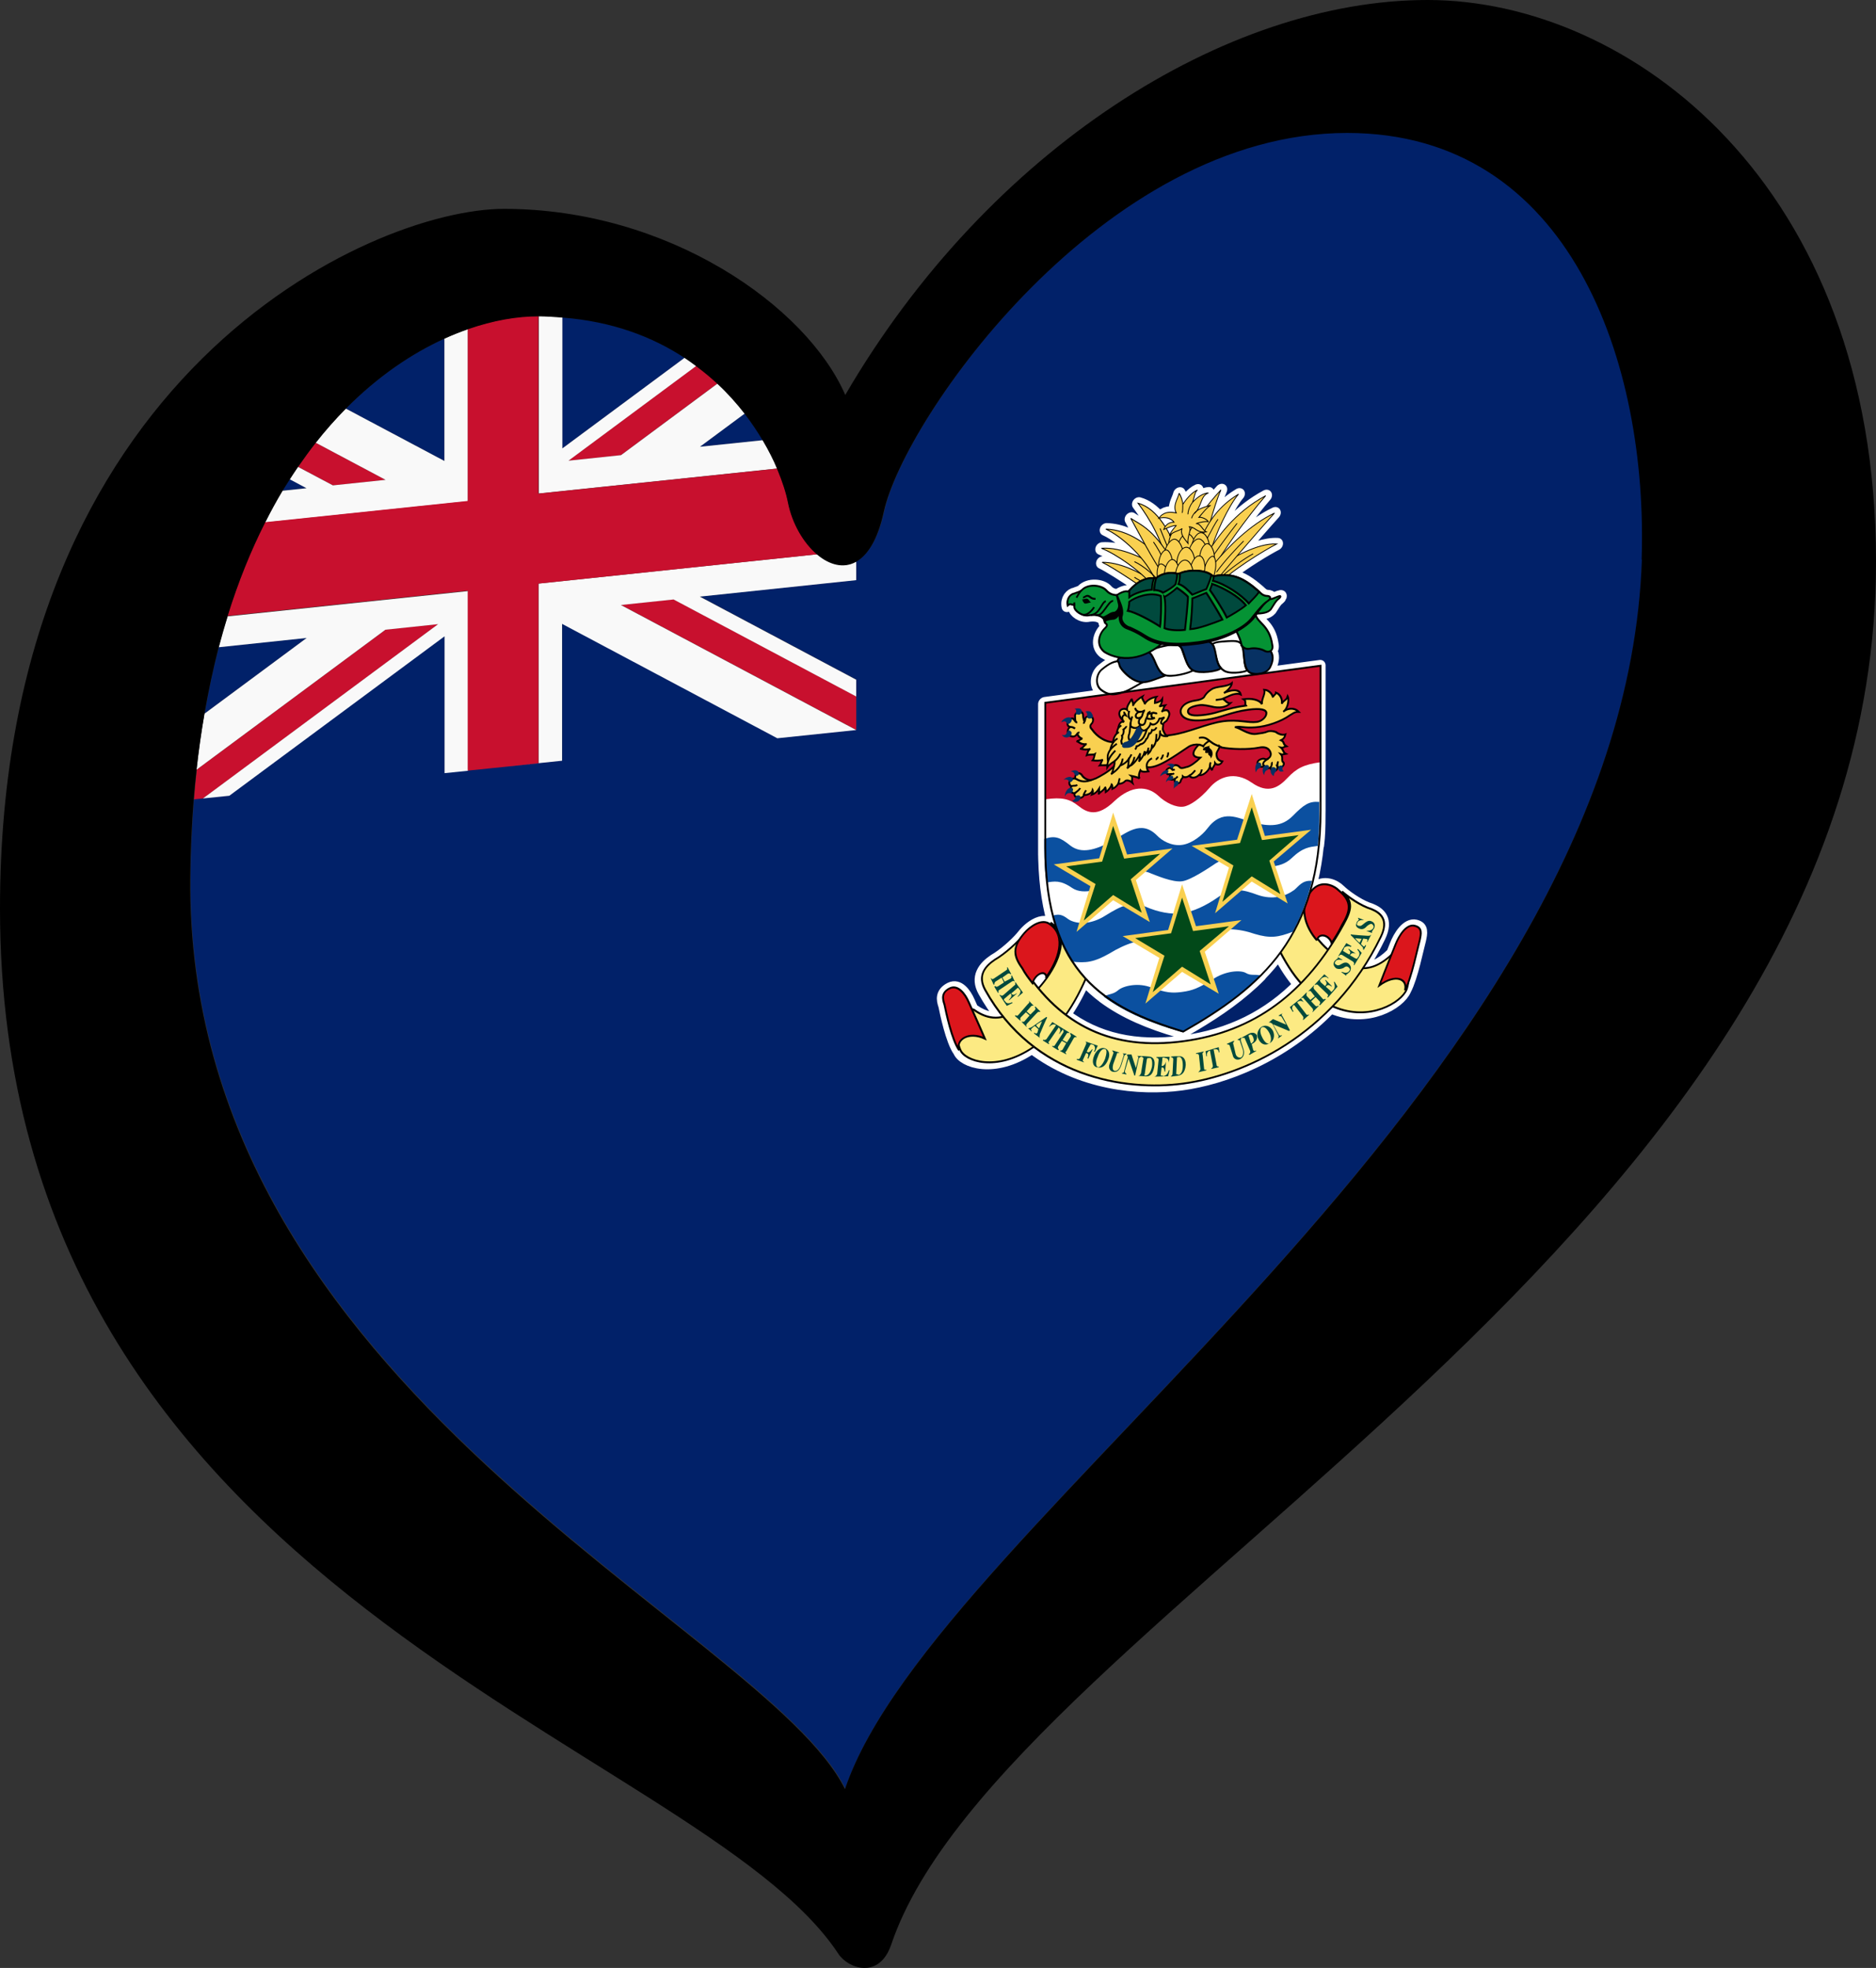
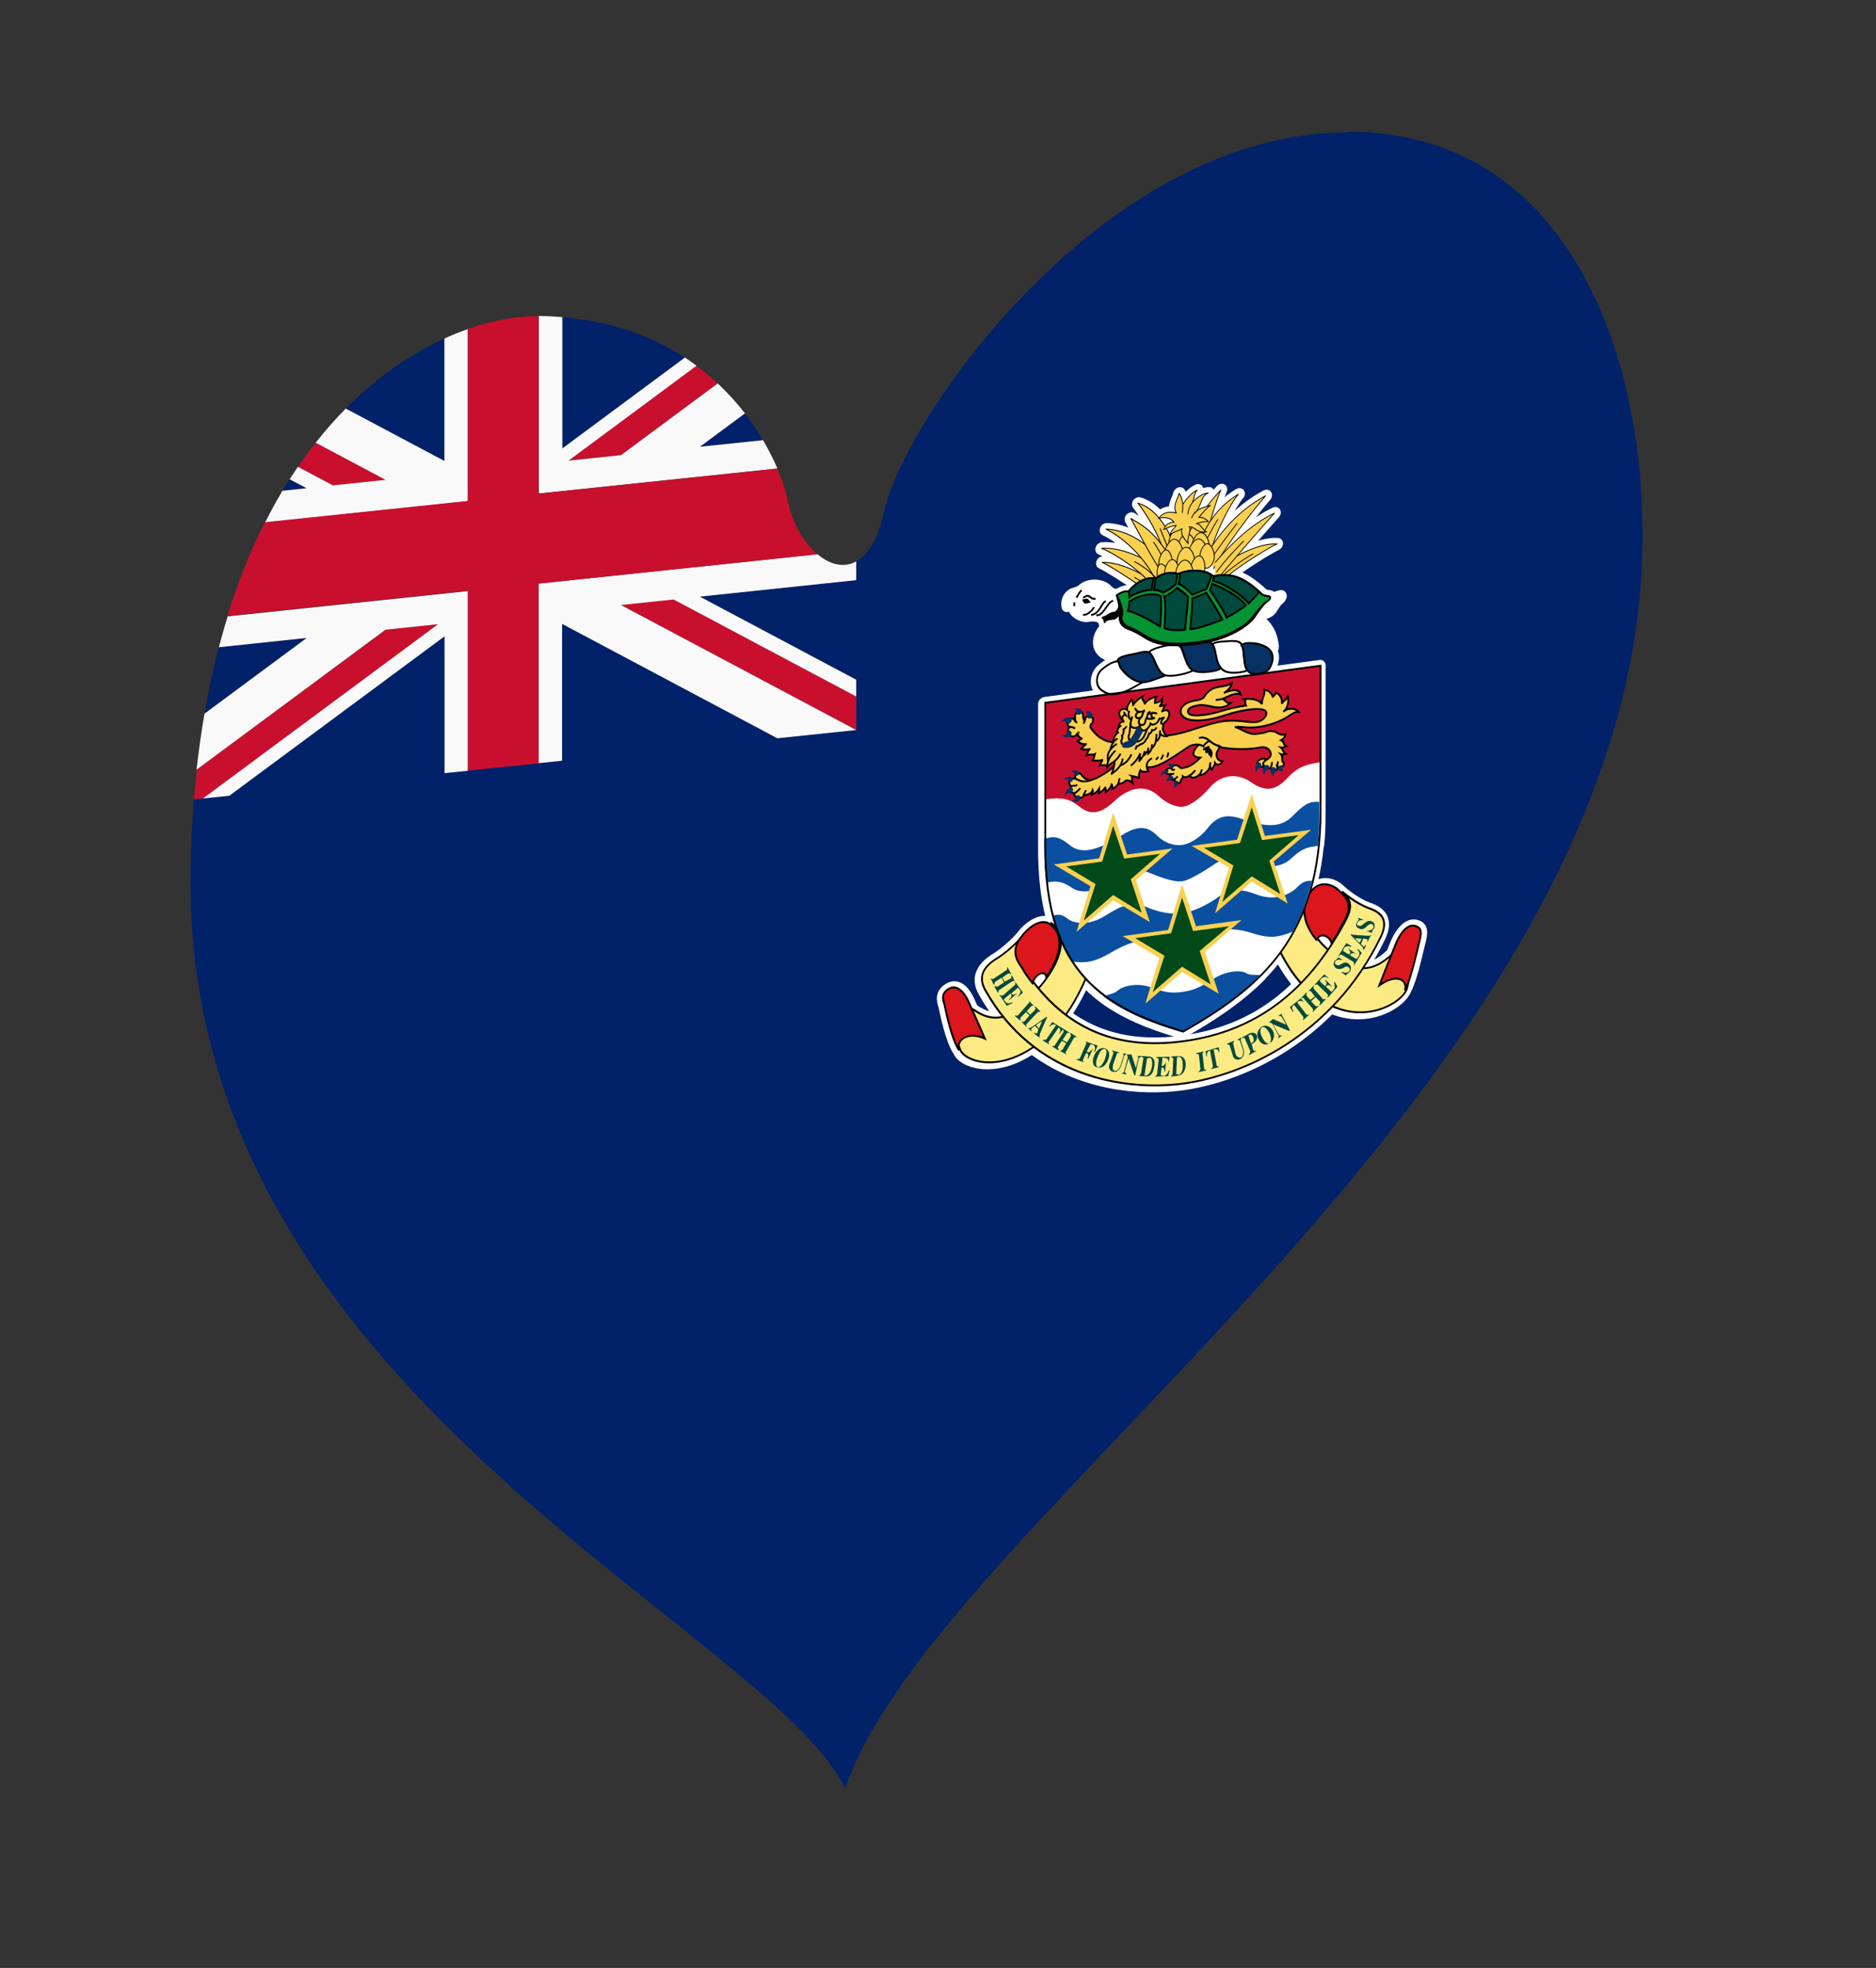
<svg xmlns="http://www.w3.org/2000/svg" id="LOGO_LAYER" width="125.33" height="131.443" version="1.1" viewBox="0 0 125.33 131.443">
  <rect x="0" y="0" width="125.33" height="131.443" fill="#333333" stroke="none" />
  <defs id="defs1231">
    <style id="style1229">.cls-1{fill:#f9f9f9;}.cls-2{fill:#012169;}.cls-3{fill:#c8102e;}</style>
  </defs>
  <g id="g17416">
    <g fill="#012169" id="g1245" style="fill:#012169;fill-opacity:1">
      <path class="cls-2" d="m 50.97,29.4 c -0.35,-0.59 -0.75,-1.19 -1.21,-1.79 l -3.01,2.23 z" id="path1233" style="fill:#012169;fill-opacity:1" />
      <path class="cls-2" d="m 29.69,22.61 c -2.18,0.99 -4.44,2.51 -6.59,4.68 l 6.59,3.5 z" id="path1235" style="fill:#012169;fill-opacity:1" />
      <path class="cls-2" d="M 45.75,23.89 C 43.6,22.48 40.9,21.45 37.56,21.19 v 8.77 z" id="path1237" style="fill:#012169;fill-opacity:1" />
      <path class="cls-2" d="m 14.62,43.22 c -0.37,1.4 -0.68,2.88 -0.95,4.44 l 6.83,-5.06 -5.87,0.62 z" id="path1239" style="fill:#012169;fill-opacity:1" />
      <path class="cls-2" d="m 19.36,32 c -0.16,0.25 -0.33,0.5 -0.49,0.77 L 20.48,32.6 19.35,32 Z" id="path1241" style="fill:#012169;fill-opacity:1" />
      <path class="cls-2" d="m 90.03,8.84 c -16.31,0 -29.59,19.06 -30.96,25.31 -0.41,1.89 -1.1,2.92 -1.86,3.34 v 1.25 l -10.45,1.1 10.45,5.55 v 3.35 l -5.27,0.55 -14.38,-7.64 v 9.14 l -3.93,0.41 -0.69,0.07 -1.66,0.17 -1.57,0.16 v -9.14 l -14.38,10.65 -1.76,0.18 -0.61,0.06 c -0.13,1.64 -0.21,3.36 -0.23,5.16 -0.38,34.31 38.35,50.05 43.74,60.94 6.05,-17.98 52.01,-46.46 53.24,-82.14 C 110.16,24.2 104.98,8.79 90.04,8.79 Z" id="path1243" style="fill:#012169;fill-opacity:1" />
    </g>
    <g fill="#c8102e" id="g1255">
      <path class="cls-3" d="m 29.28,41.68 -3.51,0.37 -12.62,9.35 c -0.07,0.65 -0.14,1.31 -0.19,1.99 l 0.61,-0.06 15.72,-11.65 z" id="path1247" />
      <path class="cls-3" d="m 25.76,32.05 -4.67,-2.48 c -0.4,0.51 -0.8,1.04 -1.18,1.61 l 2.34,1.24 3.52,-0.37 z" id="path1249" />
      <path class="cls-3" d="m 41.48,30.4 6.46,-4.79 C 47.5,25.2 47.03,24.8 46.52,24.43 l -8.55,6.34 z" id="path1251" />
      <polygon class="cls-3" transform="translate(-232.76,-97.88)" points="289.96,146.63 289.96,144.39 277.76,137.91 274.24,138.28 " id="polygon1253" />
    </g>
    <path class="cls-1" d="m 35.98,50.97 -2.36,0.25 3.93,-0.41 V 41.67 l 14.38,7.64 5.27,-0.55 -15.72,-8.35 L 45,40.04 57.2,46.52 v -1.12 l -10.45,-5.55 10.45,-1.1 V 37.5 c -0.83,0.46 -1.77,0.21 -2.58,-0.48 l -18.64,1.96 v 12 z" id="path1257" style="stroke-width:1" />
    <path class="cls-1" d="m 29.28,41.68 -15.72,11.65 1.76,-0.18 14.38,-10.65 V 51.64 l 1.57,-0.16 V 39.48 l -16.06,1.69 c -0.21,0.67 -0.4,1.36 -0.59,2.06 l 5.87,-0.62 -6.83,5.06 c -0.21,1.2 -0.38,2.44 -0.53,3.74 l 12.62,-9.35 3.51,-0.37 z" id="path1259" style="stroke-width:1" />
    <path class="cls-1" d="M 31.26,21.98 C 30.74,22.16 30.22,22.37 29.69,22.61 v 8.18 l -6.59,-3.5 c -0.69,0.69 -1.36,1.46 -2.01,2.28 l 4.67,2.48 -3.52,0.37 -2.34,-1.24 c -0.18,0.27 -0.37,0.55 -0.55,0.83 l 1.13,0.6 -1.61,0.17 c -0.4,0.67 -0.79,1.38 -1.16,2.12 L 31.26,33.48 V 21.99 Z" id="path1261" style="stroke-width:1" />
    <path class="cls-1" d="M 51.94,31.3 C 51.68,30.7 51.36,30.06 50.98,29.4 l -4.22,0.44 3.01,-2.23 c -0.53,-0.68 -1.14,-1.36 -1.82,-2 L 41.49,30.4 l -3.51,0.37 8.55,-6.34 c -0.25,-0.19 -0.5,-0.37 -0.77,-0.55 L 37.57,29.95 V 21.18 C 37.06,21.14 36.54,21.11 36,21.1 v 11.86 l 15.96,-1.67 z" id="path1263" style="stroke-width:1" />
    <path class="cls-3" d="m 31.26,51.47 1.66,-0.17 0.69,-0.07 2.36,-0.25 v -12 L 54.61,37.02 C 53.69,36.25 52.93,34.95 52.65,33.54 52.52,32.91 52.28,32.14 51.93,31.3 L 35.97,32.97 V 21.11 h -0.03 c -1.4,0 -3,0.27 -4.69,0.86 V 33.46 L 17.7,34.88 c -0.95,1.86 -1.79,3.94 -2.51,6.26 l 16.06,-1.69 v 12 z" fill="#c8102e" id="path1265" style="stroke-width:1" />
-     <path d="M 95.36,0 C 81.94,0 66.07,9.91 56.47,26.38 53.88,20.43 44.64,13.95 33.67,13.95 24.83,13.95 0,25 0,60.68 0,106.73 46.59,116.19 56.01,130.5 56.66,131.49 58.74,132.23 59.54,129.88 67.05,107.7 125.33,82.64 125.33,37.51 125.33,12.2 108.8,0 95.38,0 Z M 109.69,37.36 C 108.47,73.04 62.5,101.51 56.45,119.5 51.06,108.61 12.33,92.87 12.71,58.56 c 0.02,-1.8 0.1,-3.51 0.23,-5.16 0.05,-0.68 0.12,-1.34 0.19,-1.99 0.14,-1.3 0.32,-2.54 0.53,-3.74 0.27,-1.56 0.59,-3.04 0.95,-4.44 0.18,-0.71 0.38,-1.39 0.59,-2.06 0.72,-2.32 1.57,-4.4 2.51,-6.26 0.37,-0.74 0.76,-1.45 1.16,-2.12 0.16,-0.26 0.32,-0.51 0.49,-0.77 0.18,-0.28 0.36,-0.56 0.55,-0.83 0.39,-0.56 0.78,-1.1 1.18,-1.61 0.65,-0.83 1.33,-1.59 2.01,-2.28 2.14,-2.16 4.41,-3.69 6.59,-4.68 0.53,-0.24 1.06,-0.45 1.57,-0.63 1.69,-0.59 3.29,-0.86 4.69,-0.86 h 0.03 c 0.54,0 1.06,0.04 1.57,0.08 3.34,0.25 6.05,1.29 8.19,2.7 0.27,0.18 0.52,0.36 0.77,0.55 0.51,0.38 0.98,0.77 1.42,1.18 0.69,0.64 1.29,1.32 1.82,2 0.46,0.6 0.86,1.2 1.21,1.79 0.39,0.66 0.71,1.29 0.96,1.9 0.35,0.84 0.6,1.61 0.72,2.24 0.28,1.41 1.04,2.71 1.96,3.48 C 55.41,37.73 56.35,37.99 57.18,37.53 57.95,37.1 58.63,36.08 59.04,34.19 60.41,27.94 73.69,8.88 90,8.88 104.94,8.88 110.12,24.29 109.67,37.4 Z" id="path1267" style="stroke-width:1" />
    <g id="g8639" transform="matrix(0.104,-0.014,0,0.104,8.788,30.049)">
      <g id="g6533" transform="translate(0,10.149)">
        <path transform="matrix(1.18,0,0,1.194,-210.19,-0.457)" d="m 758.27,90.869 c -3.137,0.923 -6.613,4.788 -7.783,6.739 0,-1.997 -1.189,-5.17 -1.988,-6.368 -0.799,3.195 -3.614,5.984 -1.617,10.377 -3.517,-1.172 -6.649,-1.594 -9.4,1.381 -3.253,-4.298 -7.016,-7.599 -11.354,-9.367 4.003,5.872 8.72,13.532 12.601,23.686 -7.359,-10.533 -13.041,-13.185 -16.61,-16.105 1.712,3.234 4.597,9.015 7.716,14.993 -6.251,-5.418 -13.459,-9.72 -21.294,-10.984 5.36,3.063 13.031,9.86 19.205,17.925 -7.002,-4.122 -14.392,-7.437 -21.597,-7.952 6.29,3.295 14.824,9.946 21.563,16.611 -6.819,-4.483 -14.218,-8.124 -21.159,-9.03 3.867,2.32 12.211,8.652 18.834,14.016 -0.209,0.123 -0.397,0.236 -0.606,0.371 -0.205,0.132 -0.438,0.262 -0.64,0.404 -0.101,0.071 -0.169,0.129 -0.27,0.202 -0.006,0.006 -0.028,0.028 -0.034,0.034 -0.012,0.005 -0.056,0.028 -0.067,0.034 -0.004,0.004 -0.029,0.029 -0.034,0.034 -0.018,0.018 -0.055,0.056 -0.067,0.067 -0.233,0.175 -0.478,0.351 -0.708,0.539 -0.327,0.269 -0.659,0.548 -0.977,0.842 -0.096,0.088 -0.175,0.179 -0.27,0.27 -0.008,0.008 -0.025,0.026 -0.034,0.034 -0.034,0.028 -0.101,0.073 -0.135,0.101 -0.008,0.007 -0.026,0.026 -0.034,0.034 -0.004,0.004 -0.03,0.03 -0.034,0.034 -0.028,0.034 -0.073,0.101 -0.101,0.135 -0.007,0.008 -0.026,0.026 -0.034,0.034 l -0.809,0.404 c -1.553,-0.776 -4.592,0.349 -5.862,1.146 -2.341,-0.263 -4.336,-1.427 -5.728,-3.167 -2.796,-3.594 -10.384,-5.183 -13.578,-1.988 -1.198,0.799 -2.778,0.814 -3.976,1.213 -1.997,2e-5 -4.404,1.97 -3.605,5.964 1.597,-1.198 2.003,0 3.201,0 0.062,-0.031 0.12,-0.05 0.168,-0.067 0.011,-0.006 0.055,-0.027 0.067,-0.034 0.003,1e-5 0.03,-1.4e-4 0.034,0 0.018,-2.9e-4 0.058,-1.9e-4 0.067,0 0.004,-2e-4 0.031,3e-5 0.034,0 0.003,0.003 0.03,0.03 0.034,0.034 0.004,0.004 0.027,0.027 0.034,0.034 0.006,0.006 0.028,0.028 0.034,0.034 -3.2e-4,0.004 0,0.031 0,0.034 -2.1e-4,0.003 0,0.031 0,0.034 0.022,0.165 -0.032,0.44 -0.067,0.741 1.1e-4,0.006 2.1e-4,0.03 0,0.034 -0.007,0.115 0,0.253 0,0.371 -1.1e-4,1.997 4.362,5.992 8.356,5.593 1.51,0 2.747,0.192 3.74,0.472 0.003,-7e-5 0.03,3.3e-4 0.034,0 0.079,0.023 0.16,0.044 0.236,0.067 0.003,-2.2e-4 0.031,5e-5 0.034,0 1.709,0.538 2.671,1.357 3.167,1.853 0.15,0.15 0.276,0.263 0.371,0.371 0.017,0.017 0.017,0.017 0.034,0.034 0.006,0.006 0.028,0.028 0.034,0.034 -3.3e-4,0.003 1e-4,0.031 0,0.034 -1.1e-4,0.003 2.1e-4,0.03 0,0.034 0.006,0.006 0.028,0.028 0.034,0.034 0.007,9e-5 0.032,2.6e-4 0.034,0 0.009,0.018 0.029,0.058 0.034,0.067 0.009,0.018 0.028,0.056 0.034,0.067 -3.3e-4,10e-4 -1.1e-4,0.026 0,0.034 0.008,9e-5 0.032,3.1e-4 0.034,0 0.073,0.178 0.115,0.404 0.168,0.64 1.1e-4,0.003 1.1e-4,0.031 0,0.034 0,0.003 -2.1e-4,0.031 0,0.034 0.006,0.006 0.028,0.028 0.034,0.034 0.024,0.148 0.033,0.337 0.101,0.573 0.006,0.006 0.027,0.028 0.034,0.034 -2.1e-4,0.002 -1.1e-4,0.026 0,0.034 0.013,0.048 0.02,0.087 0.034,0.135 -1.1e-4,0.003 2.2e-4,0.03 0,0.034 0.006,0.006 0.028,0.028 0.034,0.034 -1.1e-4,0.003 3.2e-4,0.031 0,0.034 0.002,0.001 0.032,0.033 0.034,0.034 1e-4,0.008 2.1e-4,0.032 0,0.034 1e-4,0.007 4.3e-4,0.031 0,0.034 -3.3e-4,0.003 1e-4,0.031 0,0.034 1e-4,0.008 2.1e-4,0.032 0,0.034 0.035,0.098 0.09,0.191 0.135,0.303 0.534,0.534 0.935,0.921 1.011,1.314 0,0.012 2.1e-4,0.056 0,0.067 -1.1e-4,0.007 -2.2e-4,0.03 0,0.034 4.3e-4,0.014 4.3e-4,0.053 0,0.067 2.1e-4,0.012 0,0.056 0,0.067 1.1e-4,0.003 0,0.031 0,0.034 -0.006,0.012 -0.028,0.056 -0.034,0.067 3.2e-4,0.012 -2.2e-4,0.056 0,0.067 -0.006,0.012 -0.028,0.056 -0.034,0.067 -0.159,0.367 -0.565,0.816 -1.314,1.415 -2.796,2.396 -4.792,7.972 0,12.365 1.911,1.47 4.906,3.209 8.659,4.245 -0.409,0.155 -0.741,0.36 -0.977,0.573 -0.044,0.041 -0.096,0.092 -0.135,0.135 -0.076,0.09 -0.149,0.201 -0.202,0.303 -0.107,0.217 -0.169,0.475 -0.169,0.741 -3.055,-0.036 -5.6,1.341 -8.389,3.201 -3.195,1.997 -4.004,7.587 -0.809,10.782 1.872,1.716 3.549,2.709 5.222,3.201 h -35.95 c -1.1e-4,10.783 0,32.751 0,51.92 0,7.922 -2.2e-4,15.393 0,21.159 -1.1e-4,1.597 0,3.187 0,4.784 -1.1e-4,0.212 -9.7e-4,0.43 0,0.64 1.1e-4,0.055 -2.2e-4,0.114 0,0.168 0.002,0.467 -0.006,0.921 0,1.381 5.4e-4,0.057 -6.5e-4,0.112 0,0.168 0.004,0.258 -0.005,0.519 0,0.775 0.004,0.258 0.029,0.518 0.034,0.775 0.004,0.147 -0.004,0.292 0,0.438 0.008,0.368 0.024,0.747 0.034,1.112 5.4e-4,0.017 1.1e-4,0.051 0,0.067 -10e-5,0.008 -4.3e-4,0.025 0,0.034 0.404,14.719 2.431,27.22 5.829,37.972 -0.744,-0.665 -1.472,-1.243 -2.123,-1.819 0.354,0.395 0.69,0.851 1.044,1.348 -0.486,-0.534 -1.048,-1.018 -1.651,-1.516 -1.373,-1.248 -2.911,-1.776 -4.515,-1.786 -3.53,-0.021 -7.237,2.386 -9.434,4.582 -0.584,0.584 -1.141,1.13 -1.617,1.685 6.4e-4,0.004 -2.2e-4,0.031 0,0.034 -0.006,0.003 -0.027,0.032 -0.034,0.034 -0.003,10e-4 -0.031,-10e-4 -0.034,0 6.5e-4,0.004 -2.1e-4,0.031 0,0.034 -0.006,0.006 -0.028,0.028 -0.034,0.034 -3.516,3.561 -9.963,8.361 -15.061,10.546 -5.192,2.796 -9.582,7.213 -5.189,15.6 2.974,5.677 6.232,10.874 9.737,15.667 -4.606,0.553 -9.85,-0.791 -15.734,-5.694 -0.154,-0.137 -0.335,-0.259 -0.505,-0.337 -0.711,-1.657 -1.339,-3.134 -1.887,-4.447 -1.997,-4.792 -5.984,-10.391 -10.377,-8.794 -4.393,1.597 -3.995,4.795 -2.796,8.389 0.796,3.978 3.946,19.43 7.918,25.472 0.003,0.003 0.025,0.025 0.034,0.034 0.009,0.009 0.031,0.03 0.034,0.034 2.396,6.39 19.553,14.792 39.522,4.009 0.155,-0.087 0.318,-0.182 0.472,-0.27 26.062,23.131 58.324,30.627 81.402,30.627 23.119,2e-5 55.228,-7.533 81.199,-30.761 0.224,0.128 0.447,0.278 0.674,0.404 19.569,10.783 36.726,2.38 39.522,-4.009 0.006,-0.006 0.028,-0.028 0.034,-0.034 -2.1e-4,-0.004 0,-0.031 0,-0.034 3.579,-6.035 6.757,-21.492 7.952,-25.472 0.799,-3.594 1.596,-6.792 -2.797,-8.389 -4.393,-1.597 -8.38,4.001 -10.377,8.794 -0.547,1.312 -1.177,2.793 -1.887,4.447 -0.169,0.078 -0.351,0.2 -0.505,0.337 -5.997,4.997 -11.37,6.298 -16.105,5.66 3.485,-4.783 6.738,-9.971 9.704,-15.633 4.393,-8.387 0.003,-12.804 -5.189,-15.6 -5.22,-2.237 -11.496,-7.234 -15.229,-10.815 1.1e-4,-0.004 -10e-5,-0.031 0,-0.034 -0.006,-0.006 -0.028,-0.028 -0.034,-0.034 -0.003,-0.002 -0.025,-0.025 -0.034,-0.034 -0.004,3e-4 -0.031,-8e-5 -0.034,0 -0.009,-0.009 -0.031,-0.031 -0.034,-0.034 -0.428,-0.459 -0.876,-0.938 -1.381,-1.415 -2.71,-3.098 -8.842,-6.598 -13.578,-3.167 0.022,-0.029 0.013,-0.071 0.034,-0.101 -1.093,0.852 -2.057,1.7 -3.1,2.729 0.671,-2.163 1.303,-4.378 1.853,-6.671 -0.011,2.7e-4 -0.056,-3e-4 -0.067,0 1.4,-5.651 2.45,-11.757 3.133,-18.363 0.046,7e-5 0.089,0 0.135,0 0.674,-5.054 0.758,-10.099 0.775,-15.633 0.003,-0.202 -0.003,-0.404 0,-0.606 0,-0.056 -2.2e-4,-0.113 0,-0.168 0.009,-0.779 0.034,-1.568 0.034,-2.358 v -77.864 h -107.34 c 0.605,-0.117 1.238,-0.255 1.887,-0.404 3.406,-0.929 6.806,-2.837 9.468,-3.639 0.011,-1.4e-4 0.056,1.8e-4 0.067,0 2.928,0.363 6.098,-0.606 12.028,-1.954 -0.396,-0.198 -0.738,-0.483 -1.078,-0.775 0.211,0.138 0.444,0.256 0.674,0.371 3.594,1.997 13.603,0.794 15.6,-0.404 3.07,2.303 13.148,2.391 14.993,0.977 0.051,-0.041 0.098,-0.092 0.135,-0.135 0.362,0.447 0.79,0.847 1.247,1.179 2.787,2.787 10.717,2.779 13.14,1.988 0.275,0.328 0.683,0.755 1.213,1.179 2.796,1.997 9.993,2.405 11.59,-1.988 1.151,-2.301 1.645,-5.277 -0.135,-7.985 0.853,-0.4 1.343,-1.404 0.943,-3.201 -1.51,-10.571 -7.653,-12.576 -8.996,-17.15 0.191,-0.251 0.391,-0.507 0.573,-0.741 3.585,0.319 6.122,0.212 7.615,-1.28 1.198,-1.597 2.816,-4.39 4.414,-5.189 0.449,-0.3 0.717,-0.606 0.809,-0.842 0.008,-0.024 0.026,-0.071 0.034,-0.101 -1.1e-4,-0.003 1.1e-4,-0.03 0,-0.034 4.3e-4,-0.012 1.1e-4,-0.056 0,-0.067 -0.006,-0.006 -0.028,-0.028 -0.034,-0.034 1.1e-4,-0.003 -2.1e-4,-0.03 0,-0.034 -0.006,-0.006 -0.028,-0.028 -0.034,-0.034 -1.1e-4,-0.008 -3.2e-4,-0.032 0,-0.034 -0.004,3.5e-4 -0.031,-1e-4 -0.034,0 -0.018,-0.009 -0.058,-0.029 -0.067,-0.034 -0.006,-0.006 -0.028,-0.028 -0.034,-0.034 -0.006,-0.002 -0.027,0.002 -0.034,0 -0.007,-0.002 -0.027,-0.032 -0.034,-0.034 -0.015,-0.003 -0.051,0.002 -0.067,0 -0.033,-0.004 -0.097,0.001 -0.135,0 -0.195,-0.002 -0.464,0.023 -0.775,0.101 -1.543,0.309 -2.619,0.828 -4.683,0.876 0.03,-0.037 0.076,-0.103 0.101,-0.135 0.024,-0.032 0.076,-0.098 0.101,-0.135 0.02,-0.036 0.053,-0.104 0.067,-0.135 0.006,-0.011 0.028,-0.055 0.034,-0.067 0,-0.003 3.2e-4,-0.03 0,-0.034 0.006,-0.011 0.027,-0.055 0.034,-0.067 0,-0.003 2.1e-4,-0.03 0,-0.034 0.006,-0.011 0.027,-0.055 0.034,-0.067 0,-0.003 10e-5,-0.03 0,-0.034 0.002,-0.025 5.3e-4,-0.077 0,-0.101 10e-5,-0.004 0,-0.031 0,-0.034 -0.006,-0.012 -0.028,-0.056 -0.034,-0.067 3.2e-4,-0.012 -2.2e-4,-0.056 0,-0.067 -0.006,-0.012 -0.028,-0.056 -0.034,-0.067 -0.009,-0.018 -0.028,-0.056 -0.034,-0.067 -0.006,-0.011 -0.025,-0.05 -0.034,-0.067 -0.006,-0.012 -0.028,-0.056 -0.034,-0.067 -0.013,-0.014 -0.048,-0.049 -0.067,-0.067 -0.009,-0.008 -0.028,-0.028 -0.034,-0.034 -0.024,-0.024 -0.072,-0.074 -0.101,-0.101 -0.033,-0.026 -0.098,-0.076 -0.135,-0.101 -0.349,-0.23 -0.891,-0.424 -1.584,-0.539 -1.997,-0.399 -3.177,-1.998 -3.976,-2.796 -0.237,-0.237 -0.473,-0.476 -0.708,-0.708 -0.47,-0.463 -0.952,-0.908 -1.415,-1.348 -0.058,-0.055 -0.111,-0.114 -0.169,-0.168 -0.405,-0.382 -0.811,-0.748 -1.213,-1.112 -0.007,-0.006 -0.027,-0.027 -0.034,-0.034 -0.028,-0.028 -0.073,-0.073 -0.101,-0.101 -0.007,-0.007 -0.026,-0.027 -0.034,-0.034 -0.23,-0.206 -0.478,-0.407 -0.708,-0.606 -0.004,-0.003 -0.027,-0.027 -0.034,-0.034 -0.024,-0.017 -0.077,-0.051 -0.101,-0.067 -0.007,-0.007 -0.03,-0.031 -0.034,-0.034 -0.229,-0.198 -0.445,-0.381 -0.674,-0.573 -0.007,-0.007 -0.03,-0.03 -0.034,-0.034 -0.028,-0.029 -0.073,-0.072 -0.101,-0.101 -0.005,-0.005 -0.025,-0.025 -0.034,-0.034 -0.172,-0.142 -0.333,-0.266 -0.505,-0.404 -0.115,-0.092 -0.256,-0.179 -0.371,-0.27 -0.172,-0.136 -0.333,-0.272 -0.505,-0.404 -0.058,-0.044 -0.111,-0.091 -0.169,-0.135 -0.173,-0.13 -0.365,-0.278 -0.539,-0.404 -0.116,-0.084 -0.221,-0.153 -0.337,-0.236 -0.116,-0.082 -0.22,-0.155 -0.337,-0.236 -0.058,-0.04 -0.144,-0.095 -0.202,-0.135 -0.175,-0.119 -0.329,-0.222 -0.505,-0.337 -0.059,-0.038 -0.11,-0.097 -0.169,-0.135 -0.294,-0.19 -0.612,-0.362 -0.91,-0.539 -0.119,-0.071 -0.217,-0.133 -0.337,-0.202 -0.06,-0.035 -0.142,-0.067 -0.202,-0.101 -0.06,-0.034 -0.108,-0.068 -0.169,-0.101 -0.121,-0.067 -0.249,-0.137 -0.371,-0.202 -0.121,-0.065 -0.249,-0.139 -0.371,-0.202 -0.061,-0.032 -0.107,-0.07 -0.168,-0.101 -0.49,-0.248 -0.978,-0.46 -1.482,-0.674 -0.252,-0.107 -0.519,-0.205 -0.775,-0.303 -0.064,-0.025 -0.138,-0.077 -0.202,-0.101 -0.064,-0.024 -0.137,-0.044 -0.202,-0.067 -0.129,-0.047 -0.24,-0.09 -0.371,-0.135 -0.13,-0.045 -0.273,-0.092 -0.404,-0.135 -0.004,1.3e-4 -0.031,-4e-5 -0.034,0 -0.031,-0.007 -0.104,-0.027 -0.135,-0.034 -0.003,4e-5 -0.03,-1.2e-4 -0.034,0 -0.198,-0.062 -0.372,-0.145 -0.573,-0.202 -0.003,2e-5 -0.03,-2.6e-4 -0.034,0 -0.023,-0.007 -0.078,-0.028 -0.101,-0.034 -0.011,4.7e-4 -0.056,3e-5 -0.067,0 -0.243,-0.066 -0.488,-0.139 -0.741,-0.202 9.261,-6.027 21.438,-11.526 26.28,-13.342 -6.536,-1.257 -14.652,0.805 -21.563,3.504 6.97,-7.092 15.209,-15.356 20.35,-20.283 -11.326,3.775 -22.04,12.294 -29.144,19.171 6.065,-8.702 16.638,-21.422 24.36,-29.144 -14.404,5.694 -23.464,15.588 -28.841,22.642 2.982,-8.658 9.587,-20.941 14.084,-25.438 -6.705,3.095 -11.61,7.335 -15.296,12.332 1.784,-5.919 3.789,-11.935 5.694,-15.937 -2.771,2.632 -5.292,5.178 -7.648,7.884 -0.004,-7.7e-4 -0.031,1.9e-4 -0.034,0 -1.831,0.284 -3.874,0.678 -5.323,1.584 2.501,-3.24 2.334,-7.844 5.964,-8.659 -2.343,-0.234 -5.726,1.217 -8.389,3.807 0.986,-2.139 1.104,-4.886 2.257,-5.964 0.075,-0.067 0.152,-0.149 0.236,-0.202 -0.003,-1e-4 -0.031,-3.3e-4 -0.034,0 z m 63.747,222.34 c 0.02,-0.03 0.046,-0.039 0.067,-0.067 -0.028,0.022 -0.04,0.046 -0.067,0.067 z m -83.659,-210.11 c 3.158,-0.076 5.906,1.143 7.345,3.302 -2.396,-0.3 -3.882,0.511 -4.818,1.786 -1.038,-1.778 -2.137,-3.466 -3.302,-5.02 0.102,-0.009 0.202,-0.027 0.303,-0.034 0.157,-0.01 0.316,-0.03 0.472,-0.034 z m 21.125,2.325 c 0.003,2.2e-4 0.03,-8.3e-4 0.034,0 -0.01,0.014 -0.025,0.02 -0.034,0.034 -0.004,0.007 0.004,0.027 0,0.034 -0.015,0.028 -0.048,0.074 -0.067,0.101 -0.003,-1.6e-4 -0.03,6.6e-4 -0.034,0 -0.005,1.2e-4 -0.027,1.9e-4 -0.034,0 0.034,-0.034 0.067,-0.091 0.101,-0.135 0.003,-0.003 0.031,0.003 0.034,0 0.003,-0.003 -0.003,-0.031 0,-0.034 z m -13.679,2.864 c 0.393,-0.016 0.743,0.029 1.011,0.101 -1.118,1.119 -2.878,2.957 -3.437,4.481 -0.612,-1.258 -1.224,-2.488 -1.887,-3.672 1.517,-0.42 2.954,-0.778 4.043,-0.876 0.096,-0.009 0.179,-0.03 0.27,-0.034 z m -1.415,4.178 c -0.235,0.356 -0.452,0.735 -0.64,1.146 -0.091,-0.191 -0.178,-0.383 -0.27,-0.573 0.297,-0.224 0.611,-0.407 0.91,-0.573 z m 23.45,24.292 -0.034,1.55 h -0.034 c -0.166,0.01 -0.337,0.021 -0.505,0.034 l -0.034,-0.034 c 0.24,-0.461 0.458,-0.975 0.606,-1.55 z m 11.894,32.951 c 1.553,3.224 2.249,5.345 2.628,7.109 -1.296,-1.887 -3.415,-2.212 -7.513,-2.527 -4.664,-0.359 -6.754,-0.393 -8.288,0.472 -0.494,-0.638 -1.087,-1.153 -1.786,-1.55 5.684,-0.536 10.802,-1.822 14.96,-3.504 z m -40.869,1.28 c 1.332,0.434 2.738,0.828 4.245,1.146 -0.824,0.025 -1.711,0.092 -2.628,0.168 -2.022,0.156 -3.567,0.365 -4.784,0.64 1.047,-0.561 2.097,-1.222 3.167,-1.954 z m 9.232,1.954 c 0.429,0.049 0.871,0.057 1.314,0.101 -0.203,0.131 -0.381,0.28 -0.539,0.438 -0.235,-0.215 -0.493,-0.384 -0.775,-0.539 z m -64.993,148.96 c 0.016,0.046 0.056,0.086 0.067,0.135 -2.2e-4,0.003 4.3e-4,0.031 0,0.034 1.516,8.627 -5.058,18.707 -11.961,25.371 -0.866,-1.149 -1.718,-2.339 -2.561,-3.538 1.64,-4.705 6.755,-6.22 7.547,-2.257 4.397,-5.496 8.055,-13.078 6.907,-19.744 z m 142.65,17.453 c 0.034,-0.005 0.066,0.003 0.101,0 0.028,-0.003 0.071,-4e-4 0.101,0 0.04,10e-4 0.097,7.6e-4 0.135,0 1.938,-0.039 4.413,1.659 5.425,4.548 -0.891,1.268 -1.812,2.495 -2.729,3.706 -0.003,8e-5 -0.03,-6.6e-4 -0.034,0 -1.779,-1.779 -3.566,-3.777 -5.189,-5.964 0.278,-1.389 1.124,-2.148 2.19,-2.291 z m -128.77,6.301 c 3.21,3.883 6.674,7.449 10.445,10.714 6.5e-4,0.004 -2.1e-4,0.031 0,0.034 11.599,10.043 25.415,17.504 41.139,24.124 0.002,-2.5e-4 0.026,-8e-5 0.034,0 0.308,0.13 0.6,0.275 0.91,0.404 0.006,0.006 0.028,0.028 0.034,0.034 0.003,-6e-5 0.03,3.3e-4 0.034,0 0.169,0.07 0.336,0.132 0.505,0.202 0.193,-0.082 0.38,-0.154 0.573,-0.236 0.311,-0.134 0.6,-0.27 0.91,-0.404 0.34,-0.146 0.671,-0.291 1.011,-0.438 0.152,-0.067 0.32,-0.135 0.472,-0.202 0.005,-0.006 0.028,-0.028 0.034,-0.034 0.241,-0.106 0.468,-0.197 0.708,-0.303 0.584,-0.256 1.171,-0.516 1.752,-0.775 0.012,-0.005 0.048,-0.028 0.067,-0.034 0.009,-0.003 0.027,0.002 0.034,0 0.29,-0.13 0.587,-0.274 0.876,-0.404 0.079,-0.036 0.157,-0.065 0.236,-0.101 13.394,-6.054 25.696,-12.926 35.984,-21.833 -0.028,-0.012 -0.073,-0.056 -0.101,-0.067 3.709,-3.233 7.121,-6.777 10.276,-10.613 3.537,7.155 7.149,13.029 11.119,17.958 -17.167,15.081 -38.18,22.675 -63.949,22.675 -25.787,0 -46.809,-7.607 -63.983,-22.709 3.93,-4.94 7.478,-10.819 10.883,-17.992 z" fill="#ffffff" stroke="#ffffff" stroke-linecap="square" stroke-linejoin="round" stroke-width="6.739" id="path8286" />
        <path class="fil0 str0" transform="matrix(1.273,0,0,1.287,-835.867,155.62)" d="m 1074.8,226.21 c 2.222,5.926 18.15,13.705 36.67,3.704 12.594,-7.038 20.743,-17.039 28.522,-34.818 2.222,-4.445 3.334,-10.001 -1.852,-13.335 -4.074,-2.963 -10.742,-6.297 -13.705,-9.26 -1.482,-1.482 -2.963,-2.593 -4.074,-3.704 0.741,0.741 1.482,1.482 2.222,2.593 7.408,8.89 -0.37,21.854 -8.519,29.633 -5.926,5.556 -16.668,19.261 -32.226,6.297 -3.334,-2.963 -11.112,9.26 -7.038,18.891 z m 225.21,0 c -2.593,5.926 -18.52,13.705 -36.67,3.704 -12.594,-7.038 -20.743,-17.039 -28.892,-34.818 -1.852,-4.445 -2.963,-10.001 2.222,-13.335 4.074,-2.963 10.742,-6.297 13.705,-9.26 1.482,-1.482 2.593,-2.593 4.074,-3.704 -0.741,0.741 -1.482,1.482 -2.222,2.593 -7.408,8.89 0.37,21.854 8.149,29.633 5.926,5.556 17.039,19.261 32.596,6.297 3.334,-2.963 10.742,9.26 7.038,18.891 z" fill="#fcea83" stroke="#000000" stroke-width="0.936" id="path8288" />
        <path class="fil0 str0" transform="matrix(1.273,0,0,1.287,-835.867,155.62)" d="m 1187.4,258.07 c 29.633,0 75.193,-13.335 99.64,-60.006 4.074,-7.779 0,-11.853 -4.815,-14.446 -5.186,-2.222 -11.483,-7.408 -14.816,-10.742 5.926,5.927 4.815,10.001 0.741,16.668 -18.891,31.485 -44.82,47.412 -80.749,47.412 -35.929,0 -61.858,-15.928 -80.749,-47.412 -4.074,-6.667 -5.186,-10.742 0.37,-16.668 -2.963,3.334 -9.631,8.519 -14.816,10.742 -4.815,2.593 -8.89,6.667 -4.815,14.446 24.447,46.672 70.378,60.006 100.01,60.006 z" fill="#fcea83" stroke="#000000" stroke-width="0.936" id="path8290" />
        <path class="fil1 str0" transform="matrix(0.471,0,0,0.477,239.632,106.849)" d="m 739,630 c -2,-10 -15,-6 -19,6 -5,-7 -10,-14 -14,-22 -12,-18 -14,-30 3,-47 8,-8 24,-17 35,-7 23,19 11,50 -5,70 z m 369,0 c 2,-10 16,-6 20,6 5,-7 10,-14 14,-22 12,-18 14,-30 -4,-47 -7,-8 -23,-17 -35,-7 -22,19 -11,50 5,70 z m -488,83 c -10,-15 -18,-54 -20,-64 -3,-9 -4,-17 7,-21 11,-4 21,10 26,22 5,12 13,30 22,52 -22,-13 -40,-4 -35,11 z m 608,0 c 9,-15 17,-54 20,-64 2,-9 4,-17 -7,-21 -11,-4 -21,10 -26,22 -5,12 -13,30 -22,52 22,-13 39,-4 35,11 z" fill="#db161c" stroke="#000000" stroke-width="2.527" id="path8292" />
        <path class="fil2 str0" transform="matrix(1.273,0,0,1.287,-835.867,155.62)" d="m 1256.6,58.785 v 72.23 c 0,62.599 -29.633,84.083 -69.266,101.12 -39.634,-17.039 -69.637,-38.523 -69.637,-101.12 v -72.23 h 138.9 z" fill="#ffffff" id="path8294" />
        <path class="fil1 str0" transform="matrix(1.273,0,0,1.287,-835.867,155.62)" d="m 1187.4,119.9 c 3.334,0 8.519,-2.963 12.964,-7.408 4.815,-5.186 12.964,-7.038 21.484,0 8.519,7.038 13.705,4.074 18.15,0 4.445,-4.074 8.149,-5.556 16.668,-5.556 v -48.153 h -138.9 v 48.153 c 8.519,0 12.224,1.482 16.668,5.556 4.445,4.074 9.631,7.038 18.15,0 8.89,-7.038 16.668,-5.186 21.854,0 4.074,4.445 9.26,7.408 12.964,7.408 z" fill="#c8102e" id="path8296" />
        <path class="fil3 str0" transform="matrix(0.471,0,0,0.477,239.632,106.849)" d="m 924,526 c 12,0 36,-13 42,-16 22,-13 38,-1 51,5 14,6 40,13 56,0 16,-13 25,-12 36,-12 2,-15 2,-30 2,-47 v -12 c -14,-3 -21,1 -36,14 -15,13 -32,10 -54,2 -21,-9 -42,-25 -63,0 -6,7 -20,17 -34,17 -15,0 -28,-10 -34,-17 -22,-25 -42,-9 -63,0 -22,8 -40,11 -55,-2 -14,-13 -21,-17 -36,-14 v 12 c 0,17 1,32 3,47 11,0 19,-1 35,12 16,13 43,6 56,0 14,-6 30,-18 52,-5 6,3 29,16 42,16 z m 0,43 c 15,0 33,-6 49,-15 20,-11 34,-6 54,4 21,10 38,7 50,0 6,-4 11,-12 24,-9 -6,25 -15,47 -26,65 -20,5 -31,5 -52,-4 -21,-10 -47,-16 -61,-7 -13,8 -27,12 -38,12 -11,0 -25,-4 -38,-12 -14,-9 -40,-3 -61,7 -21,9 -32,9 -52,4 -11,-18 -20,-40 -26,-65 13,-3 18,5 24,9 11,7 29,10 49,0 21,-10 35,-15 55,-4 16,9 34,15 49,15 z m 0,160 c 40,-17 77,-36 107,-62 -8,-3 -13,-1 -20,-6 -7,-5 -28,-7 -46,3 -19,9 -27,11 -41,11 -14,0 -22,-2 -41,-11 -18,-10 -39,-8 -46,-3 -7,5 -12,3 -20,6 30,26 66,45 107,62 z" fill="#0b50a0" id="path8298" />
        <path class="fil2 str0" transform="matrix(0.471,0,0,0.477,239.632,106.849)" d="m 847,260 c -13,3 -22,4 -34,-7 -8,-8 -6,-22 2,-27 9,-6 17,-10 28,-7 11,3 40,30 33,31 -7,0 -18,7 -29,10 z m 31,-48 c 4,-3 9,-5 22,-6 12,-1 21,-1 24,8 4,11 7,24 15,30 -5,3 -30,6 -39,1 -12,-6 -15,-29 -22,-33 z m 86,1 c 4,-3 9,-3 22,-2 13,1 18,2 21,11 3,10 0,23 6,32 -6,2 -26,2 -33,-5 -11,-8 -10,-31 -16,-36 z" fill="#ffffff" stroke="#000000" stroke-width="2.527" id="path8300" />
        <path class="fil4 str0" transform="matrix(0.471,0,0,0.477,239.632,106.849)" d="m 1024,219 c -9,-2 -15,-3 -19,0 5,6 1,30 11,38 7,5 25,6 29,-5 5,-10 5,-25 -21,-33 z M 921,209 c 3,-3 9,-4 21,-4 13,0 21,2 25,10 4,10 3,23 10,31 -3,4 -30,4 -38,-2 -11,-7 -12,-30 -18,-35 z m -85,9 c 0,-5 7,-6 25,-7 18,-2 19,-1 25,12 3,7 7,19 15,23 -22,5 -29,8 -41,1 -9,-5 -19,-17 -21,-22 -1,-3 -1,-6 -3,-7 z" fill="#073163" stroke="#000000" stroke-width="2.527" id="path8302" />
        <g stroke="#000000" stroke-width="1.137" id="g8320">
          <g fill="#f9d050" id="g8316">
            <path class="fil5 str0" transform="matrix(0.471,0,0,0.477,239.632,106.849)" d="m 884,116 c -21,-16 -46,-31 -69,-34 15,9 57,42 68,53" id="path8304" />
            <path class="fil5 str0" transform="matrix(0.471,0,0,0.477,239.632,106.849)" d="M 896,101 C 871,84 842,65 814,63 c 21,11 52,37 69,58 M 928,73 C 942,42 957,25 977,6 967,27 956,70 951,87" id="path8306" />
            <path class="fil5 str0" transform="matrix(0.471,0,0,0.477,239.632,106.849)" d="m 950,68 c 10,-22 25,-41 51,-53 -13,13 -33,52 -38,73" id="path8308" />
            <path class="fil5 str0" transform="matrix(0.471,0,0,0.477,239.632,106.849)" d="m 959,88 c 12,-17 36,-49 79,-66 -25,25 -62,71 -71,89 m 6,-1 c 18,-10 54,-26 80,-21 -16,6 -64,28 -85,48" id="path8310" />
            <path class="fil5 str0" transform="matrix(0.471,0,0,0.477,239.632,106.849)" d="m 969,103 c 17,-18 48,-45 81,-56 -24,23 -75,75 -82,83 M 921,92 C 909,55 891,20 864,9 c 15,22 34,54 44,102 M 898,91 C 878,67 851,43 820,38 c 21,12 56,47 69,81" id="path8312" />
            <path class="fil5 str0" transform="matrix(0.471,0,0,0.477,239.632,106.849)" d="M 909,90 C 884,45 865,37 854,28 c 9,17 31,62 44,81" id="path8314" />
          </g>
          <path class="fil5 str0" transform="matrix(0.471,0,0,0.477,239.632,106.849)" d="m 859,87 c 12,7 30,24 36,35 m -36,-14 c 6,5 17,11 27,20 m 92,-5 c 10,-8 32,-21 43,-25 m -50,18 c 10,-13 30,-31 37,-37 m -9,-25 c -9,10 -30,35 -38,47 m 12,-56 c -7,9 -21,35 -25,44 M 894,47 c 6,16 17,43 21,54 M 885,64 c 4,6 12,20 15,30" fill="none" id="path8318" />
        </g>
        <g stroke="#000000" stroke-width="1.137" id="g8348">
          <g fill="#f9d050" id="g8342">
            <path class="fil6 str0" transform="matrix(0.471,0,0,0.477,239.632,106.849)" d="m 919,59 c 0,-9 6,-19 12,-19 7,0 12,12 12,19 0,8 -6,15 -12,15 -6,0 -12,-6 -12,-15 z" id="path8322" />
            <path class="fil6 str0" transform="matrix(0.471,0,0,0.477,239.632,106.849)" d="m 906,67 c 1,-10 8,-18 14,-17 6,1 9,13 8,20 -1,8 -8,14 -13,13 -5,0 -10,-7 -9,-16 z m 27,3 c -2,-9 2,-19 8,-20 6,-1 12,9 13,17 2,8 -3,16 -8,16 -5,1 -12,-4 -13,-13 z" id="path8324" />
            <path class="fil6 str0" transform="matrix(0.471,0,0,0.477,239.632,106.849)" d="m 918,78 c 0,-10 6,-19 12,-19 7,0 12,11 12,19 0,8 -6,15 -12,15 -6,0 -12,-6 -12,-15 z" id="path8326" />
            <path class="fil6 str0" transform="matrix(0.471,0,0,0.477,239.632,106.849)" d="m 900,83 c 0,-9 7,-19 13,-19 6,0 12,12 12,19 0,8 -7,15 -12,15 -6,0 -13,-6 -13,-15 z m 37,-4 c 0,-9 6,-19 12,-19 7,0 12,12 12,19 0,8 -6,15 -12,15 -6,0 -12,-6 -12,-15 z" id="path8328" />
            <path class="fil6 str0" transform="matrix(0.471,0,0,0.477,239.632,106.849)" d="m 933,87 c 0,-10 7,-19 13,-19 6,0 12,11 12,19 0,8 -6,15 -12,15 -6,0 -13,-6 -13,-15 z" id="path8330" />
            <path class="fil6 str0" transform="matrix(0.471,0,0,0.477,239.632,106.849)" d="m 917,96 c 0,-10 6,-19 12,-19 7,0 12,12 12,19 0,8 -6,15 -12,15 -6,0 -12,-6 -12,-15 z m -25,0 c 0,-10 5,-19 10,-19 5,0 9,12 9,19 0,8 -5,15 -9,15 -5,0 -10,-6 -10,-15 z m 56,-2 c 0,-9 5,-18 10,-18 5,0 10,11 10,18 0,9 -6,15 -10,15 -5,0 -10,-6 -10,-15 z" id="path8332" />
-             <path class="fil6 str0" transform="matrix(0.471,0,0,0.477,239.632,106.849)" d="m 954,111 c 2,-10 8,-18 12,-17 4,1 5,13 3,20 -1,9 -7,14 -11,13 -4,-1 -6,-8 -4,-16 z" id="path8334" />
            <path class="fil6 str0" transform="matrix(0.471,0,0,0.477,239.632,106.849)" d="m 935,108 c 1,-9 7,-18 12,-17 6,0 9,12 8,19 -1,9 -6,15 -11,14 -5,0 -10,-7 -9,-16 z m -28,3 c -3,-10 -9,-17 -13,-16 -4,1 -5,13 -3,20 2,8 8,13 12,12 3,-1 6,-8 4,-16 z" id="path8336" />
            <path class="fil6 str0" transform="matrix(0.471,0,0,0.477,239.632,106.849)" d="m 900,109 c 0,-9 5,-18 10,-18 6,0 10,11 10,18 0,9 -5,15 -10,15 -4,0 -10,-6 -10,-15 z" id="path8338" />
            <path class="fil6 str0" transform="matrix(0.471,0,0,0.477,239.632,106.849)" d="m 915,113 c 0,-10 6,-19 12,-19 7,0 12,11 12,19 0,8 -6,15 -12,15 -6,0 -12,-6 -12,-15 z" id="path8340" />
          </g>
          <path class="fil6 str0" transform="matrix(0.471,0,0,0.477,239.632,106.849)" d="m 920,3 c -2,8 -9,15 -4,26 -9,-3 -17,-4 -24,4 9,-1 17,2 21,8 -8,-1 -12,3 -14,8 7,-2 14,-4 17,-3 -3,3 -8,8 -9,12 6,-5 13,-4 17,-7 -3,7 3,14 8,21 -1,-10 5,-17 2,-22 9,2 10,10 23,10 -5,-3 -8,-13 -14,-13 3,-1 15,-2 17,0 -2,-4 -9,-8 -13,-8 4,-4 11,-12 16,-14 -7,1 -18,2 -22,8 10,-8 8,-23 19,-25 -6,-1 -15,3 -22,10 3,-6 3,-14 7,-16 -8,2 -17,12 -20,17 0,-5 -3,-13 -5,-16 z" fill="#f9d050" id="path8344" />
          <path class="fil5 str0" transform="matrix(0.471,0,0,0.477,239.632,106.849)" d="m 925,19 c 0,3 0,9 -1,11 m 14,-12 c -2,2 -6,9 -6,15 m 12,-3 c -3,2 -6,5 -7,9" fill="none" id="path8346" />
        </g>
-         <path class="fil7 str0" transform="matrix(0.471,0,0,0.477,239.632,106.849)" d="m 838,129 c -7,0 -13,-3 -17,-8 -7,-9 -26,-13 -34,-5 -3,2 -7,2 -10,3 -5,0 -11,5 -9,15 4,-3 5,0 8,0 2,-1 1,1 1,3 0,5 11,15 21,14 11,0 16,4 18,6 3,3 1,2 3,7 3,3 4,4 -1,8 -7,6 -12,20 0,31 13,10 46,25 83,-4 36,-28 92,-12 96,-2 5,10 7,16 8,21 1,4 6,8 13,7 7,0 15,3 19,6 5,3 12,2 10,-7 -4,-28 -21,-32 -23,-45 10,1 17,1 21,-3 3,-4 7,-11 11,-13 3,-2 3,-4 -1,-3 -5,1 -8,3 -17,2 -46,-5 -175,-40 -200,-33 z" fill="#059334" stroke="#000000" stroke-width="2.527" id="path8350" />
        <path class="fil8 str0" transform="matrix(0.471,0,0,0.477,239.632,106.849)" d="m 1042,163 c -5,3 -10,8 -19,20 -10,13 -40,26 -77,26 -36,0 -58,-6 -74,-19 -9,-7 -16,-11 -22,-14 -11,-5 -13,-16 -10,-25 -3,5 -5,10 -11,9 -4,0 -12,0 -10,4 -1,-2 -1,-5 -2,-6 l -2,-2 c 3,2 10,-4 15,-4 4,1 9,-4 8,-10 -1,-5 -2,-9 -3,-13 8,-4 113,15 134,17 21,1 81,10 73,17 z" stroke="#000000" stroke-width="2.527" id="path8352" />
        <path class="fil7 str0" transform="matrix(0.471,0,0,0.477,239.632,106.849)" d="m 852,125 c 10,-10 22,-15 34,-12 h 3 c 6,-5 20,-6 28,-2 h 4 c 12,-4 35,0 43,8 l 3,2 c 27,-2 43,10 62,29 2,2 5,6 10,7 6,1 7,4 2,7 -6,3 -11,8 -21,19 -9,12 -38,24 -74,24 -35,0 -56,-6 -72,-18 -9,-7 -16,-11 -21,-14 -6,-2 -14,-10 -11,-18 2,-8 -3,-18 -7,-28 3,-2 11,-5 15,-3 z" fill="#059334" stroke="#000000" stroke-width="2.527" id="path8354" />
        <g fill="#00493d" stroke="#000000" stroke-width="2.527" id="g8360">
          <path class="fil9 str0" transform="matrix(0.471,0,0,0.477,239.632,106.849)" d="m 1029,150 c -19,-19 -35,-31 -62,-29 0,1 0,4 -1,6 16,6 39,24 49,37 4,-4 11,-9 14,-14 z m -65,-31 c -8,-8 -31,-12 -43,-8 0,4 0,10 -2,14 7,3 13,10 19,17 4,-1 14,-4 19,-5 2,-4 6,-13 7,-18 z m -47,-8 c -8,-4 -22,-3 -28,2 -2,4 -3,12 -3,16 4,0 10,3 12,5 6,-2 14,-6 17,-9 1,-4 3,-10 2,-14 z m -65,14 c 10,-10 22,-15 34,-12 -2,3 -3,9 -3,15 -11,-1 -25,2 -31,6 z" id="path8356" />
          <path class="fil9 str0" transform="matrix(0.471,0,0,0.477,239.632,106.849)" d="m 1011,166 c -9,-13 -31,-28 -46,-35 0,1 -2,5 -3,8 6,9 18,29 23,40 5,-2 19,-8 26,-13 z m -76,22 c 2,-14 3,-34 3,-41 5,-1 15,-4 19,-5 5,8 17,29 22,39 -12,3 -32,8 -44,7 z m -35,-48 c 5,-2 12,-6 17,-10 4,3 12,10 15,14 0,9 -3,35 -4,44 -8,0 -21,-2 -28,-6 1,-15 2,-32 0,-42 z m -50,12 c 1,-2 2,-9 2,-12 8,-5 28,-10 43,-2 1,10 0,35 -1,41 -13,-10 -34,-24 -44,-27 z" id="path8358" />
        </g>
        <path class="fil8" transform="matrix(0.471,0,0,0.477,239.632,106.849)" d="m 800,134 c -2,0 -3,-6 -7,-6 -1,0 -4,1 -5,0 0,2 1,4 2,5 1,3 6,1 10,1 z" id="path8362" />
        <path class="fil5 str0" transform="matrix(0.471,0,0,0.477,239.632,106.849)" d="m 800,151 c 12,0 14,-15 20,-16 m -13,17 c 9,4 16,-17 23,-16 m -41,-10 c 3,0 5,-4 10,1 2,2 5,3 7,3 m -2,11 c -4,6 -11,10 -15,8 m -2,-33 c -3,2 -5,6 -7,9 m -3,6 v 5" fill="none" stroke="#000000" stroke-width="2.527" id="path8364" />
        <path class="fil6 str0" transform="matrix(0.471,0,0,0.477,239.632,106.849)" d="m 898,310 c 1,2 -1,7 0,9 2,4 2,6 5,8 h 7 c 22,0 48,-9 70,-9 21,0 34,7 46,7 7,0 13,-5 13,-10 0,-5 -8,-8 -25,-8 -24,0 -37,6 -57,6 -30,0 -35,-11 -35,-16 0,-5 5,-12 21,-12 5,0 9,-1 11,-3 1,-2 4,-6 10,-9 7,-4 21,0 28,-5 0,4 -6,10 -11,12 10,-3 21,-3 23,5 -5,-3 -13,-1 -16,0 -4,1 -6,2 -10,3 4,-1 6,7 12,7 -6,5 -16,5 -26,1 -3,-1 -11,-4 -16,-4 -10,0 -16,2 -16,6 0,5 6,8 24,8 18,0 28,-5 55,-5 -2,-3 1,-6 -3,-9 10,0 21,3 25,10 -1,-7 5,-13 3,-19 6,1 11,7 12,12 0,-3 4,-3 4,-6 6,3 9,10 8,16 3,-5 6,-3 8,-9 2,4 1,16 -6,20 6,-4 15,-4 21,3 -6,-1 -9,2 -12,3 -12,7 -32,11 -47,10 -16,-1 -18,-4 -28,-4 6,1 18,13 29,13 7,0 12,0 15,-1 3,-1 8,0 12,2 3,3 9,6 13,5 -1,4 -3,6 -6,7 5,3 2,5 7,9 -2,0 -4,2 -7,1 3,3 3,7 6,9 -1,0 -4,1 -6,0 3,4 0,9 3,11 3,4 -3,9 -8,5 1,3 -2,6 -5,5 -3,-1 -5,-4 -4,-5 0,-1 0,-1 1,-2 -2,3 -6,3 -8,2 -1,-1 -2,-2 -2,-3 -7,2 -10,-4 -9,-7 1,-3 7,-4 9,-3 2,1 4,2 6,0 2,-1 3,-3 3,-5 0,-3 -3,-12 -16,-11 -15,1 -39,-3 -51,-7 -1,-1 -2,-1 -3,-2 0,4 -4,6 -4,10 0,5 2,9 8,11 -3,5 -8,4 -10,1 0,3 -4,5 -4,9 -1,-2 -2,-3 -3,-5 -3,7 -11,11 -15,9 -5,4 -11,3 -13,-1 -3,2 -7,2 -9,0 0,3 -2,2 -3,6 0,2 -4,3 -6,2 -2,-1 -3,-5 -1,-7 -3,2 -6,2 -8,0 0,-2 0,-5 2,-6 h 2 c -2,-1 -5,0 -7,-1 -2,-2 -2,-4 -1,-6 1,-1 4,-3 6,-1 l 1,1 c 0,-2 1,-4 2,-4 2,-1 5,-1 8,2 2,3 4,3 10,2 5,0 13,-5 19,-10 -17,-3 -7,-14 -2,-18 -4,-1 -10,-1 -14,1 -21,11 -43,24 -57,20 0,2 1,4 2,6 -3,0 -9,0 -11,-3 -1,2 -3,7 -1,11 -2,-2 -8,-4 -11,-5 2,2 0,6 1,9 -3,-3 -8,-5 -10,-3 -2,2 -6,3 -9,2 -2,3 -5,5 -8,6 0,-2 0,-5 -1,-6 -1,3 -4,7 -8,9 0,-2 0,-5 -1,-7 0,4 -8,6 -9,9 1,-3 1,-6 1,-8 -2,3 -5,6 -10,7 1,-2 2,-4 1,-6 -1,4 -7,6 -12,5 0,2 -4,5 -9,2 -3,-1 -5,-4 -3,-6 -4,0 -8,-4 -6,-7 0,-1 1,-2 1,-3 -3,-2 -4,-6 -1,-9 1,-1 4,-1 6,-1 0,-8 7,-8 10,-2 2,3 8,8 13,7 2,0 3,-1 5,-1 6,-2 18,-7 25,-13 1,-3 1,-5 1,-7 -4,2 -8,4 -10,7 v -3 c -3,0 -8,-1 -10,-1 1,-1 2,-6 4,-7 -5,1 -10,0 -14,-1 2,-2 2,-5 3,-8 -2,1 -7,-1 -11,0 1,-3 2,-7 5,-8 -4,1 -9,0 -14,-2 4,0 6,-5 9,-5 -8,0 -10,-4 -14,-6 3,1 5,-2 8,-2 -3,-1 -8,-6 -6,-9 -1,1 -2,3 -4,4 -2,1 -6,0 -9,-3 -2,-4 -1,-9 3,-10 -5,-1 -5,-6 -3,-8 1,-2 5,-5 7,-2 1,1 2,3 3,4 -1,-2 -1,-6 -1,-9 1,-3 3,-3 6,-4 3,0 5,3 5,6 0,3 1,5 2,9 0,-1 1,-3 1,-4 0,-4 5,-3 8,-2 3,1 4,7 0,10 -2,2 -1,5 1,7 7,11 19,20 29,21 0,-4 2,-8 5,-11 0,-2 1,-5 2,-7 1,-6 4,-9 8,-7 -1,-1 -2,-2 -2,-3 -3,-3 -6,-8 -4,-12 2,-4 8,-3 10,-1 -1,-6 6,-11 6,-14 1,3 3,7 2,10 1,-4 8,-9 13,-11 -2,3 4,8 3,11 2,-5 10,-8 16,-8 -2,2 -2,6 -2,8 3,0 8,-1 10,-4 0,4 -2,8 -4,10 1,-1 5,-1 8,-1 -3,3 -2,6 -5,8 4,-2 9,-2 10,2 2,3 -1,8 -3,11 -2,1 -4,3 -5,3 z" fill="#f9d050" stroke="#000000" stroke-width="2.527" id="path8366" />
        <g fill="none" stroke="#000000" stroke-width="2.527" id="g8382">
          <path class="fil5 str0" transform="matrix(0.471,0,0,0.477,239.632,106.849)" d="m 836,322 c -7,3 -9,10 -10,14 m 9,-7 c -10,6 -14,11 -12,22 m 17,8 c 6,-2 10,-4 15,-13" id="path8368" />
-           <path class="fil5 str0" transform="matrix(0.471,0,0,0.477,239.632,106.849)" d="m 852,350 c -2,4 0,11 -3,14 5,-3 9,-7 10,-14" id="path8370" />
          <path class="fil5 str0" transform="matrix(0.471,0,0,0.477,239.632,106.849)" d="m 854,361 c 4,-2 10,-8 13,-15 -1,3 0,8 -2,11 5,-5 7,-8 8,-13 0,1 1,3 1,4 2,-2 4,-4 4,-8 m 0,3 v 5 c 4,-3 5,-7 5,-12 m -1,6 c 6,-4 7,-10 7,-19 m 0,10 c 4,-3 5,-5 5,-14 m -13,-27 c -2,0 -4,1 -4,4 0,2 -3,5 -3,8 -1,4 -3,5 -6,4 -3,-2 -3,-2 -3,-5 0,-4 5,-5 5,-9 1,-2 2,-5 3,-5 -5,3 -12,1 -13,-5" id="path8372" />
          <path class="fil5 str0" transform="matrix(0.471,0,0,0.477,239.632,106.849)" d="m 890,295 c -2,1 -4,-2 -7,-1 -1,0 -4,1 -5,0" id="path8374" />
          <path class="fil5 str0" transform="matrix(0.471,0,0,0.477,239.632,106.849)" d="m 876,300 c 1,1 6,3 11,1 -4,1 -7,-4 -3,-7 m -17,-4 c -4,0 -7,3 -6,6 1,3 5,3 8,1 m -9,43 c 1,-1 2,-3 2,-4 2,0 4,-1 5,-2 4,0 7,-3 8,-6 2,0 3,-5 4,-7 1,1 3,0 4,-4 2,1 5,0 6,-3 m -41,-7 c 0,1 -2,3 -4,4 1,2 0,7 -2,8 1,2 0,5 -1,7 0,1 1,4 1,5 m 10,-44 c -2,5 -1,11 3,12" id="path8376" />
          <path class="fil5 str0" transform="matrix(0.471,0,0,0.477,239.632,106.849)" d="m 854,303 c -1,5 -1,12 -2,15 -1,2 -3,9 5,11 9,2 14,1 19,-14 m 15,39 c 0,1 -1,3 -3,3 m 10,-5 c 0,2 -2,5 -3,6 m 10,-8 c 0,2 0,5 -2,6 m -59,-68 c 1,0 2,2 3,4 -3,-2 -6,3 -4,6 m -2,7 c -1,1 -3,2 -4,3 m 1,6 c -1,0 -2,1 -3,1 m -45,-19 c 0,-1 0,-1 1,-2 m -10,-1 c -1,0 -1,0 -2,-1 m 3,15 h 2 m -6,-6 c -2,-2 -5,-3 -6,-3 m 61,40 c -7,6 -10,11 -11,18 m 18,-13 c -2,4 -5,7 -8,9 m -31,21 c -8,2 -14,1 -20,-3 -1,-1 -2,-1 -3,-2 m 53,-9 c -1,4 -2,9 -4,10 8,-4 15,-10 16,-19 m -70,28 c 3,-1 6,1 8,-1 m 166,-32 c 2,1 5,2 6,3 1,-2 5,-5 8,-6 m -85,24 c -1,-4 1,-9 7,-11 m -46,28 c 1,-2 1,-5 2,-7 m -46,10 c -1,2 -3,4 -3,6 m -12,-4 c 0,0 0,-1 1,-1 2,-1 5,-3 6,-5 m 129,-8 c -2,1 -3,0 -4,-1 m 3,6 c 0,0 -1,1 -2,1 m 7,4 c -1,1 -2,2 -3,2 m 32,0 c 2,-1 3,-3 4,-7 m -17,6 c 3,-1 5,-3 8,-6 m 20,-2 c 0,-2 0,-4 1,-6 m 73,15 c -2,-2 -2,-5 1,-7 2,-1 3,-2 5,-3 m -67,-25 c -16,-7 -15,-16 -28,-15 m 99,46 c 1,1 0,4 0,5 m 9,-5 c -1,3 -1,4 -1,7 M 978,288 h -8 m -76,34 c 0,2 3,6 11,6 -1,0 -2,-1 -2,-1" id="path8378" />
          <path class="fil5 str0" transform="matrix(0.471,0,0,0.477,239.632,106.849)" d="m 898,310 c -1,1 -2,0 -2,0 -2,-2 1,-6 4,-8 -3,1 -5,1 -7,1 -2,6 -8,9 -12,5 -1,4 -6,9 -10,8 -4,-2 -5,-5 -4,-8 -5,6 -11,2 -13,0 -1,-2 0,-7 2,-13" id="path8380" />
        </g>
        <path class="fil8" transform="matrix(0.471,0,0,0.477,239.632,106.849)" d="m 962,348 c -3,2 -6,0 -9,3 -2,2 1,3 3,3 -1,3 -1,4 4,4 -2,3 4,4 3,8 3,-3 3,-7 2,-10 -1,-3 -6,-5 -3,-8 z" id="path8384" />
        <path class="fil4" transform="matrix(0.471,0,0,0.477,239.632,106.849)" d="m 871,316 c -4,-2 -5,-5 -4,-8 -1,2 -3,3 -5,3 -4,9 -9,17 -15,17 -7,1 -6,8 -1,8 11,2 16,-2 25,-20 z m -99,-24 c 3,-3 1,-6 -1,-7 -3,-1 -9,0 -12,5 3,-1 6,-1 7,1 1,2 3,4 6,1 z m 5,-18 c 7,0 9,1 10,4 1,2 -1,5 -3,5 -3,0 -6,-2 -5,-3 1,-2 1,-5 -2,-6 z m 20,16 c 5,1 7,-2 4,-6 -1,-3 -4,-5 -9,-4 5,3 0,8 5,10 z m -37,17 c 3,5 8,5 10,4 3,-1 4,-4 3,-6 -2,-3 -5,-4 -6,0 -2,4 -5,3 -7,2 z m 15,61 c -2,-4 -8,-4 -13,0 2,-1 6,0 7,2 1,2 3,2 4,2 1,-1 3,-2 2,-4 z m 8,-6 c 0,-5 -7,-6 -11,-4 2,0 5,2 5,4 1,2 3,3 4,3 2,-1 3,-2 2,-3 z m -10,18 c -6,-1 -9,6 -9,11 1,-3 4,-5 7,-4 3,0 4,-1 4,-3 1,-2 0,-3 -2,-4 z m 1,17 c 2,1 4,-1 5,-4 0,-2 4,-2 5,-1 2,1 2,5 -1,7 -2,1 -7,2 -9,-2 z m 139,-30 c -2,-1 -7,-3 -11,0 3,-1 5,1 6,3 0,2 3,3 4,1 1,-1 2,-3 1,-4 z m -9,7 c -4,-2 -9,3 -10,7 1,-1 5,-3 7,-3 2,1 4,0 4,-2 1,-1 1,-2 -1,-2 z m 5,8 c -3,0 -7,4 -7,8 1,-2 3,-3 5,-2 2,0 5,-1 5,-3 0,-2 -1,-3 -3,-3 z m 9,8 c -2,-1 -5,0 -5,3 0,3 0,6 -1,7 2,-2 4,-3 6,-4 1,-1 2,-4 0,-6 z m 113,-9 c -2,-2 -5,-1 -6,1 -1,2 -2,7 0,11 0,-2 2,-5 4,-5 3,-1 4,-5 2,-7 z m 6,4 c -4,2 -4,9 -1,13 0,-2 1,-5 3,-6 3,0 4,-4 3,-6 -2,-2 -4,-1 -5,-1 z m 12,4 c -2,-1 -4,1 -4,3 -1,3 1,7 4,9 0,-2 1,-4 2,-5 3,-2 2,-6 -2,-7 z m 9,-1 c -2,0 -4,3 -2,6 1,2 3,3 7,2 -1,0 -3,-3 -2,-4 1,-2 0,-4 -3,-4 z" fill="#073163" id="path8386" />
        <g fill="#f9d050" id="g8392">
          <path class="fil6 str0" transform="matrix(0.471,0,0,0.477,239.632,106.849)" d="m 830,421 -19,59 h -62 l 50,36 -19,59 50,-36 50,36 -19,-59 50,-36 h -62 z m 189,0 18,59 h 63 l -51,36 19,59 -49,-36 -50,36 19,-59 -51,-36 h 62 z" id="path8388" />
          <path class="fil6 str0" transform="matrix(0.471,0,0,0.477,239.632,106.849)" d="m 924,530 -19,59 h -62 l 50,36 -19,59 50,-36 50,36 -19,-59 50,-36 h -62 z" id="path8390" />
        </g>
        <path class="fil7" transform="matrix(0.471,0,0,0.477,239.632,106.849)" d="m 830,439 -15,46 h -49 l 40,29 -16,47 40,-29 39,29 -15,-47 40,-29 h -49 z m 189,0 14,46 h 50 l -40,29 15,47 -39,-29 -40,29 15,-47 -40,-29 h 49 z m -95,109 -15,46 h -49 l 40,29 -16,47 40,-29 39,29 -15,-47 40,-28 h -49 z" fill="#024919" id="path8394" />
        <g fill="#00493d" id="g8400">
          <path class="fil9" transform="matrix(0.471,0,0,0.477,239.632,106.849)" d="m 678,623 -8,4 c -2,1 -2,3 -2,4 h -1 l -4,-9 h 1 c 0,1 1,2 3,1 l 17,-9 c 2,-1 2,-2 1,-3 l 1,-1 5,10 h -1 c -1,-1 -2,-2 -4,-1 l -7,4 3,6 8,-3 c 2,-1 1,-3 1,-4 h 1 l 4,9 c -1,-1 -2,-2 -4,-1 l -17,9 c -2,1 -2,2 -1,3 l -1,1 -5,-9 1,-1 c 1,1 2,2 4,1 l 8,-4 z m 17,13 c 2,-1 2,-2 1,-4 h 1 l 10,15 -7,5 v -1 c 4,-3 4,-7 3,-8 -1,-1 -2,-2 -2,-3 -1,0 -1,-1 -3,1 -1,1 -7,5 -7,5 1,1 2,4 7,1 h 1 l -11,8 v -1 c 5,-4 3,-7 2,-8 l -7,5 c -2,1 -2,2 -2,3 1,0 1,1 2,2 1,2 4,4 9,2 l 1,1 -8,3 -10,-16 h 1 c 1,1 2,2 4,1 z m 16,38 -7,6 c -1,1 -1,3 0,4 h -1 l -7,-7 1,-1 c 1,1 2,2 4,0 l 13,-13 c 2,-1 2,-2 1,-4 l 7,8 c -1,-1 -3,-1 -4,0 l -6,6 5,5 6,-5 c 2,-2 1,-3 0,-4 l 1,-1 7,8 h -1 c -1,0 -2,-1 -4,1 l -13,12 c -2,2 -2,3 -1,4 v 1 l -7,-8 c 1,0 3,1 4,0 l 7,-7 z m 15,21 3,3 4,-9 c 0,0 -3,1 -8,4 l 1,2 -1,1 -2,-2 c -1,1 -2,1 -3,2 -3,2 -2,3 -1,4 v 1 l -5,-5 h 1 c 0,0 2,0 4,-1 l 20,-11 1,1 c 0,0 -1,1 -10,21 0,2 -1,3 0,5 l -8,-7 1,-1 c 1,2 3,2 4,0 0,-1 1,-3 1,-4 l -3,-3 z m 8,20 1,-1 c 1,1 2,1 4,0 l 13,-17 -1,-1 c -2,-1 -5,-1 -8,2 v -1 l 4,-5 15,11 -5,6 h -1 c 3,-3 2,-7 0,-8 v -1 l -13,17 c -2,1 -1,3 0,4 h -1 z" id="path8396" />
          <path class="fil9" transform="matrix(0.471,0,0,0.477,239.632,106.849)" d="m 760,719 -5,7 c -1,2 0,3 1,4 l -1,1 -8,-6 v -1 c 2,1 3,1 4,-1 l 11,-15 c 1,-2 0,-3 -1,-4 l 1,-1 8,6 v 1 c -2,-1 -3,-1 -4,1 l -5,7 6,4 5,-7 c 1,-2 0,-3 -1,-4 l 1,-1 8,6 v 1 c -1,-1 -3,-1 -4,1 l -10,16 c -2,1 -1,2 0,3 v 1 l -9,-6 h 1 c 1,0 2,0 3,-1 l 5,-8 z m 20,28 1,-1 c 1,1 3,1 4,-1 l 8,-17 c 1,-2 0,-3 -1,-4 l 17,8 -4,8 -1,-1 c 3,-4 0,-8 -1,-9 -1,0 -2,-1 -3,-1 -1,0 -1,0 -2,2 -1,1 -4,7 -4,7 1,1 3,3 7,-2 h 1 l -6,12 -1,-1 c 3,-6 -1,-7 -2,-7 l -4,8 c -1,2 0,3 1,3 v 1 z m 29,14 c -3,-2 -3,-8 0,-14 2,-6 6,-11 10,-9 3,1 2,7 0,13 -3,7 -7,11 -10,10 h -1 c 7,3 12,-1 15,-8 3,-6 2,-13 -4,-16 -6,-3 -12,1 -15,8 -3,7 -2,14 4,16 z m 31,2 4,-12 c 1,-2 0,-3 -1,-4 l 5,1 v 1 c -1,0 -2,0 -3,2 l -4,12 c -2,5 -5,9 -11,7 -4,-1 -7,-6 -5,-11 l 5,-13 c 1,-2 0,-3 -1,-4 v -1 l 9,4 v 1 c -1,-1 -3,-1 -3,1 l -5,13 c -1,4 -1,8 2,9 3,1 6,-1 8,-6 z m 9,-13 c 0,-1 0,-1 -1,-1 l 7,1 6,19 3,-12 c 1,-2 0,-3 -1,-4 l 6,1 -1,1 c -1,0 -2,0 -3,2 l -5,22 h -1 l -8,-24 -5,16 c 0,3 1,3 2,4 v 1 l -6,-2 v -1 c 1,1 3,0 3,-2 l 5,-18 z m 34,20 c -2,9 -6,11 -8,11 h -2 c 0,0 -1,-1 0,-2 l 3,-20 c 1,-1 1,-2 2,-1 h 2 c 2,0 4,4 3,12 l 3,1 c 2,-10 -2,-14 -7,-15 -4,-1 -10,-2 -10,-2 v 1 c 1,1 3,1 2,4 l -3,18 c -1,2 -2,3 -3,3 h -1 l 10,2 c 5,1 10,0 12,-11 z m 9,-8 c 0,-2 -2,-3 -3,-3 v -1 l 18,2 -1,8 c 0,-5 -3,-7 -5,-7 -1,-1 -2,-1 -3,-1 -1,0 -1,0 -1,3 0,1 -1,8 -1,8 1,0 4,1 6,-5 l -1,13 h -1 c 0,-6 -3,-6 -4,-6 l -1,9 c 0,2 0,2 1,2 0,0 2,0 2,1 3,0 6,-1 8,-7 h 1 l -2,8 -19,-2 c 2,0 3,-1 4,-3 z m 62,20 c 0,2 1,2 3,2 v 1 l -11,1 c 1,-1 3,-2 3,-4 l -2,-19 c -1,-2 -2,-2 -4,-2 v -1 l 11,-1 c -1,1 -3,2 -2,4 z m 10,2 v -1 c 1,0 2,-1 2,-3 l -4,-21 h -1 c -2,1 -4,3 -3,7 h -1 l -1,-7 18,-3 1,7 h -1 c 0,-4 -3,-5 -6,-5 h -1 l 4,21 c 0,2 1,3 3,3 v 1 z m 43,-20 -4,-12 c 0,-2 -2,-2 -3,-2 v -1 l 5,-2 v 1 c -1,1 -1,1 -1,3 l 4,13 c 1,4 1,10 -5,12 -4,1 -9,-1 -10,-7 l -4,-13 c -1,-2 -2,-2 -3,-2 l -1,-1 10,-3 v 1 c -1,1 -2,2 -1,4 l 3,13 c 1,4 4,6 7,6 3,-1 4,-5 3,-10 z m 11,-7 c 5,-2 4,-5 3,-8 -1,-3 -3,-5 -5,-4 -1,0 -2,1 -1,2 l 3,10 1,1 2,8 c 1,2 3,2 4,1 v 1 l -9,4 -1,-1 c 2,-1 2,-2 2,-4 l -7,-17 c -1,-3 -2,-2 -4,-2 v -1 l 10,-4 c 4,-1 8,0 10,4 1,5 -1,8 -5,10 -1,0 -2,1 -2,1 z m 26,-25 h -2 l 6,-4 18,10 -6,-11 c -1,-2 -3,-2 -4,-2 v -1 l 5,-2 c -1,1 -2,2 0,4 l 10,20 -1,1 -22,-12 8,15 c 1,2 3,2 4,1 v 1 l -5,3 v -1 c 1,-1 1,-2 0,-4 l -8,-16 z m 45,3 v -1 c 0,-1 1,-2 0,-4 l -12,-17 h -1 c -2,1 -3,5 0,8 l -1,1 -4,-7 15,-10 4,6 c -3,-3 -6,-3 -8,-2 l -1,1 12,17 c 1,2 3,2 4,1 v 1 z m 11,-24 6,7 c 1,1 3,1 4,0 v 1 l -8,7 v -1 c 1,-1 1,-2 0,-4 l -12,-15 c -1,-2 -2,-1 -4,-1 l 8,-7 v 1 c 0,1 -1,2 0,4 l 5,6 6,-4 -5,-7 c -1,-2 -3,-1 -4,-1 l 8,-7 v 1 c -1,1 -1,2 0,4 l 12,15 c 1,1 2,1 3,0 l 1,1 -8,7 -1,-1 c 1,-1 2,-2 1,-4 l -6,-7 z m 9,-21 c -1,-1 -3,-1 -4,0 v -1 l 13,-12 6,6 h -1 c -3,-4 -7,-2 -9,-1 0,1 -1,1 -2,2 0,0 0,1 1,3 l 6,6 c 1,-1 4,-3 0,-8 h 1 l 8,9 v 1 c -5,-5 -7,-2 -8,-1 l 6,6 c 1,2 2,2 2,2 l 3,-3 c 1,-1 2,-4 0,-10 h 1 l 4,7 -13,13 -1,-1 c 1,-1 2,-2 0,-4 z m 24,-28 c -1,1 -1,3 1,4 2,2 4,2 8,0 2,-1 6,-2 9,1 5,5 3,9 2,11 -1,1 -3,2 -4,3 -1,0 -1,0 -1,1 v 1 l -7,-6 h 1 c 4,2 8,3 10,0 2,-2 0,-4 -1,-5 -2,-2 -4,-2 -7,0 -3,1 -7,1 -10,-1 -4,-4 -4,-7 -2,-10 1,-1 3,-2 4,-3 1,0 1,0 0,-2 l 7,5 h -1 c -5,-2 -8,-1 -9,1 z m 9,-8 c -2,-1 -3,0 -4,1 h -1 l 11,-16 7,5 -1,1 c -4,-3 -8,-1 -9,0 0,1 -1,2 -1,3 -1,0 -1,1 1,2 1,1 7,5 7,5 1,-1 3,-3 -1,-7 v -1 l 10,8 c -6,-3 -7,0 -8,1 l 7,5 c 2,1 3,1 3,1 0,-1 1,-2 2,-3 1,-2 2,-5 -2,-9 l 1,-1 5,6 -10,15 h -1 c 1,-2 1,-3 -1,-5 z m 27,-18 -3,5 c -4,-4 -6,-7 -6,-7 l 9,2 h 2 c 1,0 3,1 4,1 3,1 2,2 1,4 h 1 l 5,-9 c -2,2 -3,1 -5,1 -21,-4 -23,-5 -23,-5 v 1 l 16,18 c 1,1 1,3 1,4 h 1 l 3,-5 -1,-1 c -1,2 -2,3 -4,0 l -2,-2 3,-7 z m -6,-22 c -1,1 -1,3 2,4 3,1 4,0 7,-2 3,-2 6,-4 10,-2 6,3 5,8 4,10 -1,1 -2,3 -3,4 v 2 l -8,-4 c 5,1 9,0 10,-3 1,-2 -1,-4 -2,-5 -2,-1 -4,0 -7,2 -3,3 -6,4 -10,2 -4,-2 -6,-5 -4,-8 0,-2 2,-3 3,-4 0,-1 0,-1 -1,-2 v -1 l 8,4 h -1 c -5,-1 -8,1 -8,3 z M 925,774 c 0,9 -3,12 -6,12 -1,-1 -1,-1 -2,-1 0,0 -1,0 -1,-1 l 1,-21 c 0,-1 0,-1 1,-1 h 2 c 2,0 5,3 5,12 h 4 c 0,-10 -5,-13 -10,-13 -4,-1 -10,-1 -10,-1 v 1 c 1,0 3,1 3,3 l -1,19 c 0,2 -1,3 -2,3 v 1 h 9 c 5,0 10,-2 11,-13 z m 118,-14 c -3,1 -7,-3 -10,-10 -3,-6 -3,-12 0,-13 3,-1 7,3 10,9 3,6 3,12 0,14 6,-2 8,-9 5,-16 -3,-6 -9,-10 -15,-8 -6,3 -8,10 -5,16 3,7 9,11 15,8 z" id="path8398" />
        </g>
        <path class="fil2 str0" transform="matrix(1.273,0,0,1.287,-835.867,155.62)" d="m 1256.6,58.785 v 72.23 c 0,62.599 -29.633,84.083 -69.266,101.12 -39.634,-17.039 -69.637,-38.523 -69.637,-101.12 v -72.23 h 138.9 z" fill="none" stroke="#000000" stroke-width="0.936" id="path8402" />
      </g>
    </g>
  </g>
</svg>